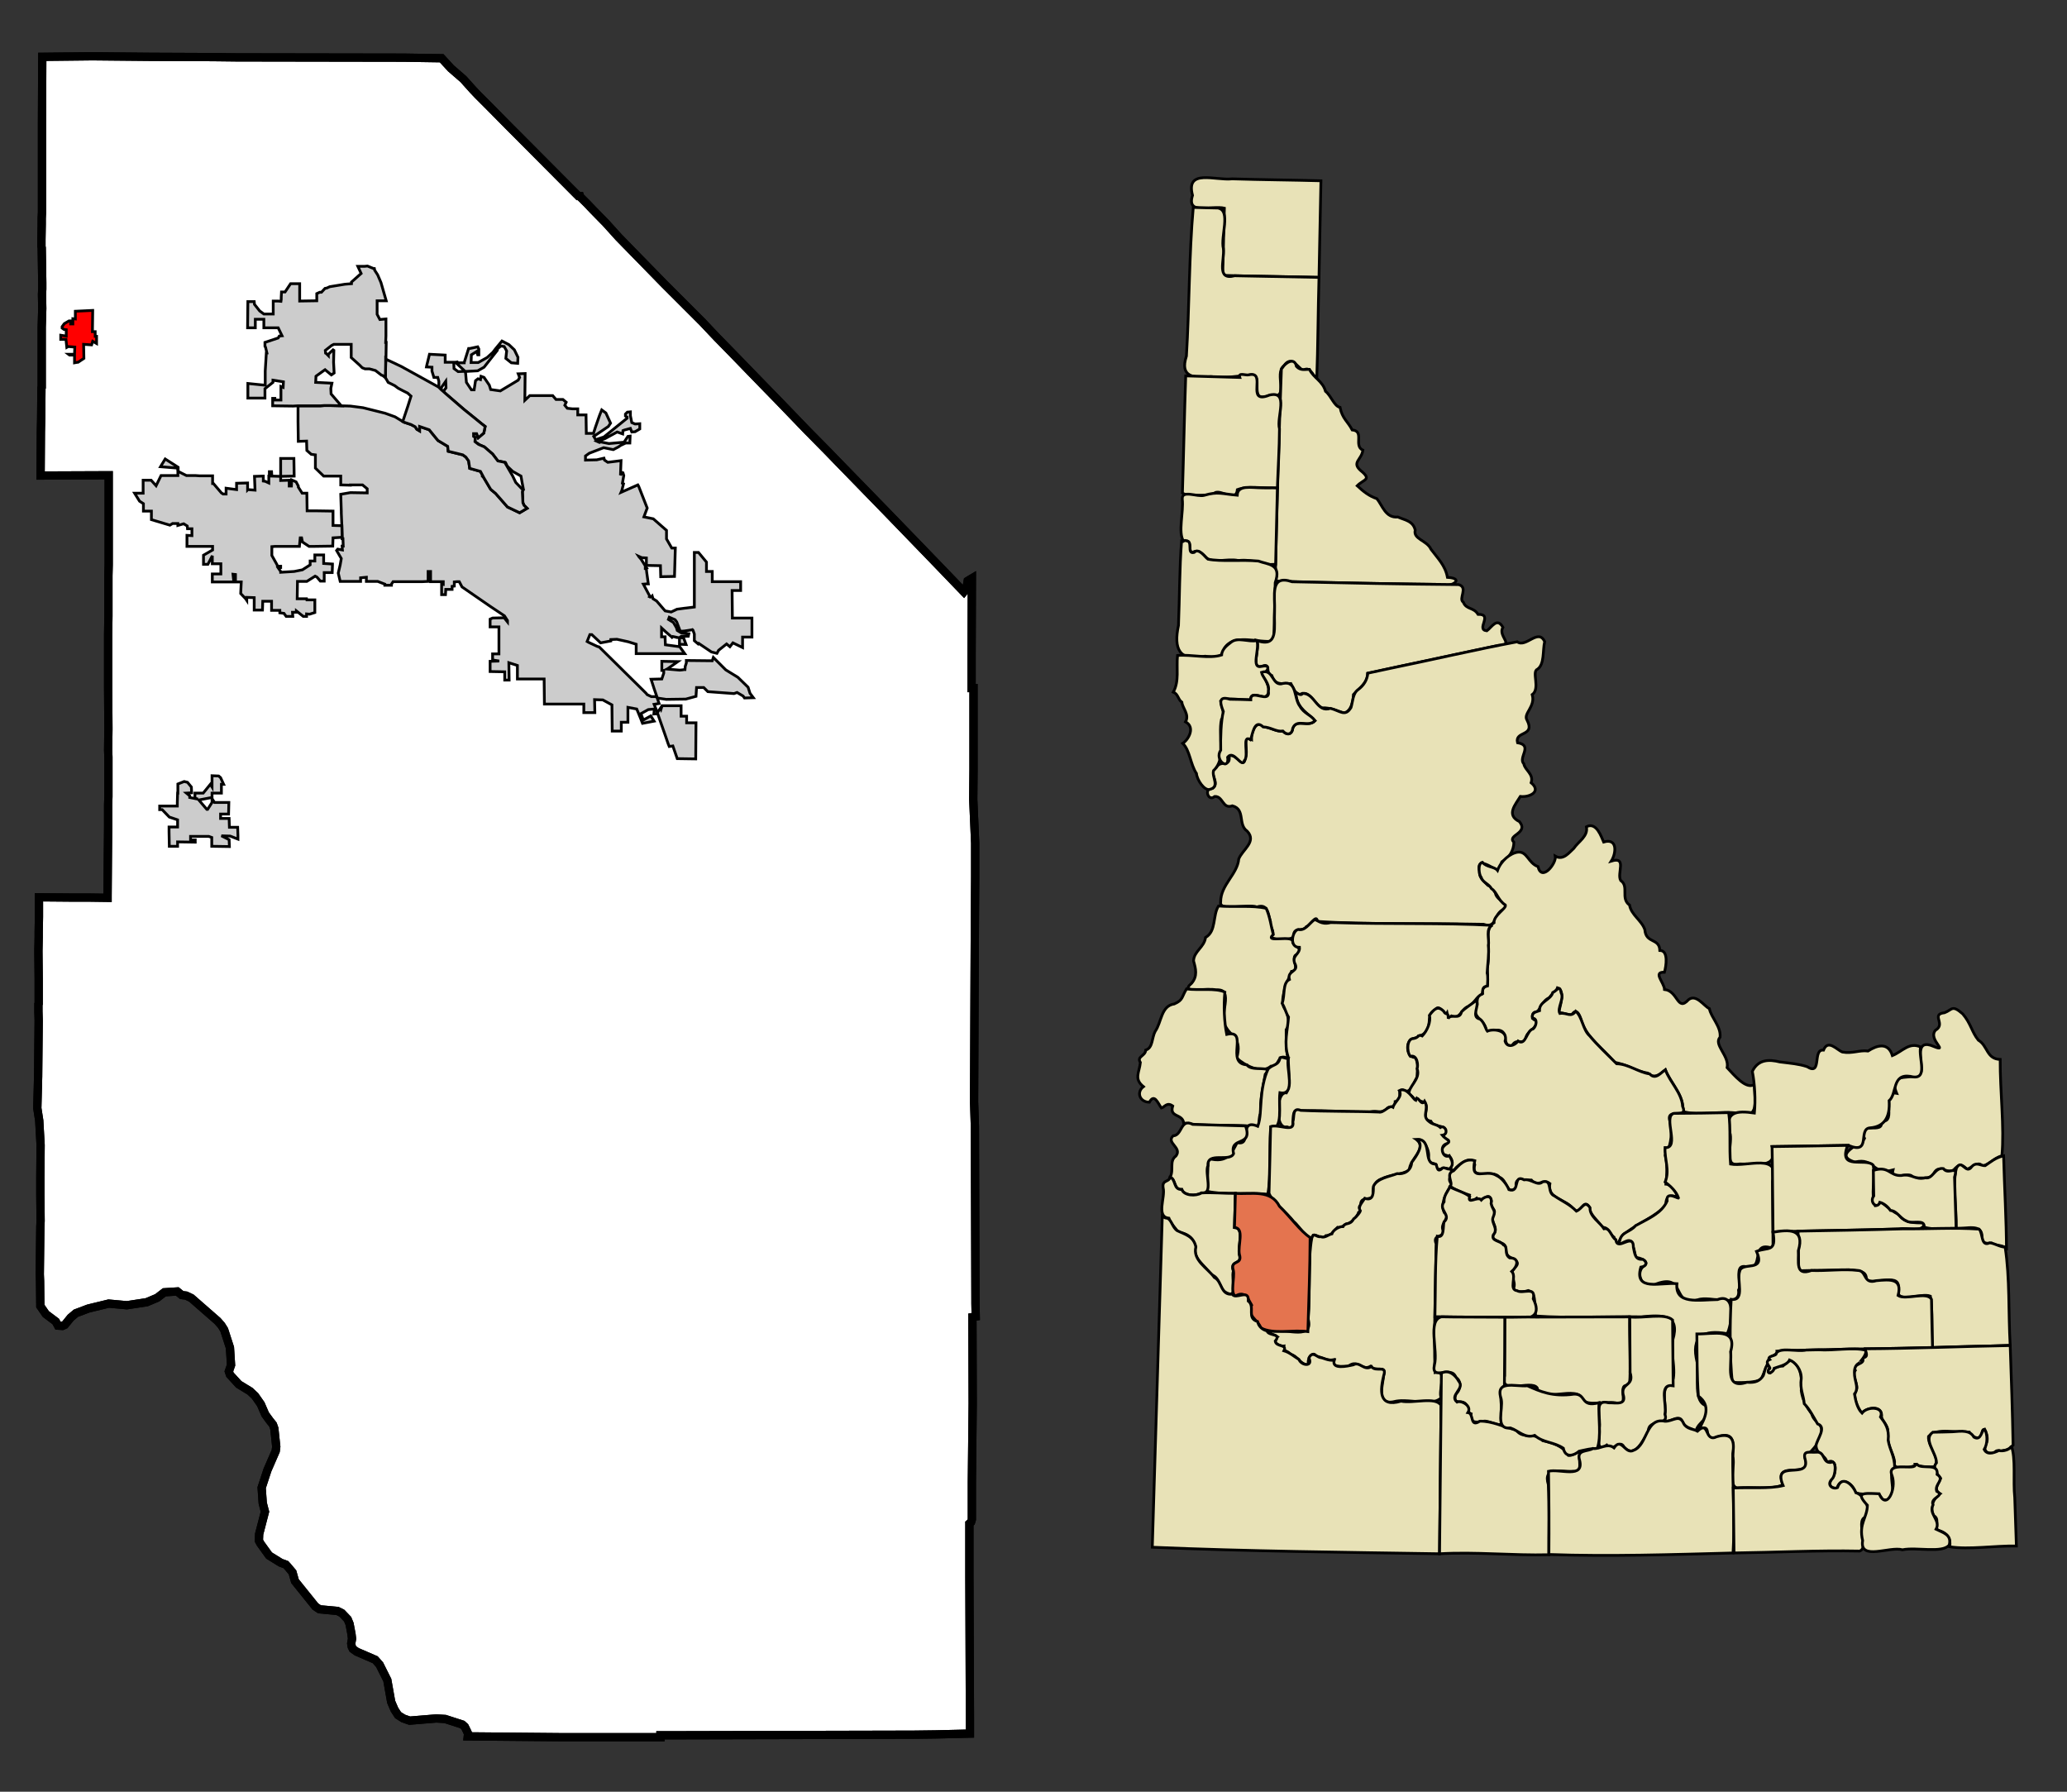
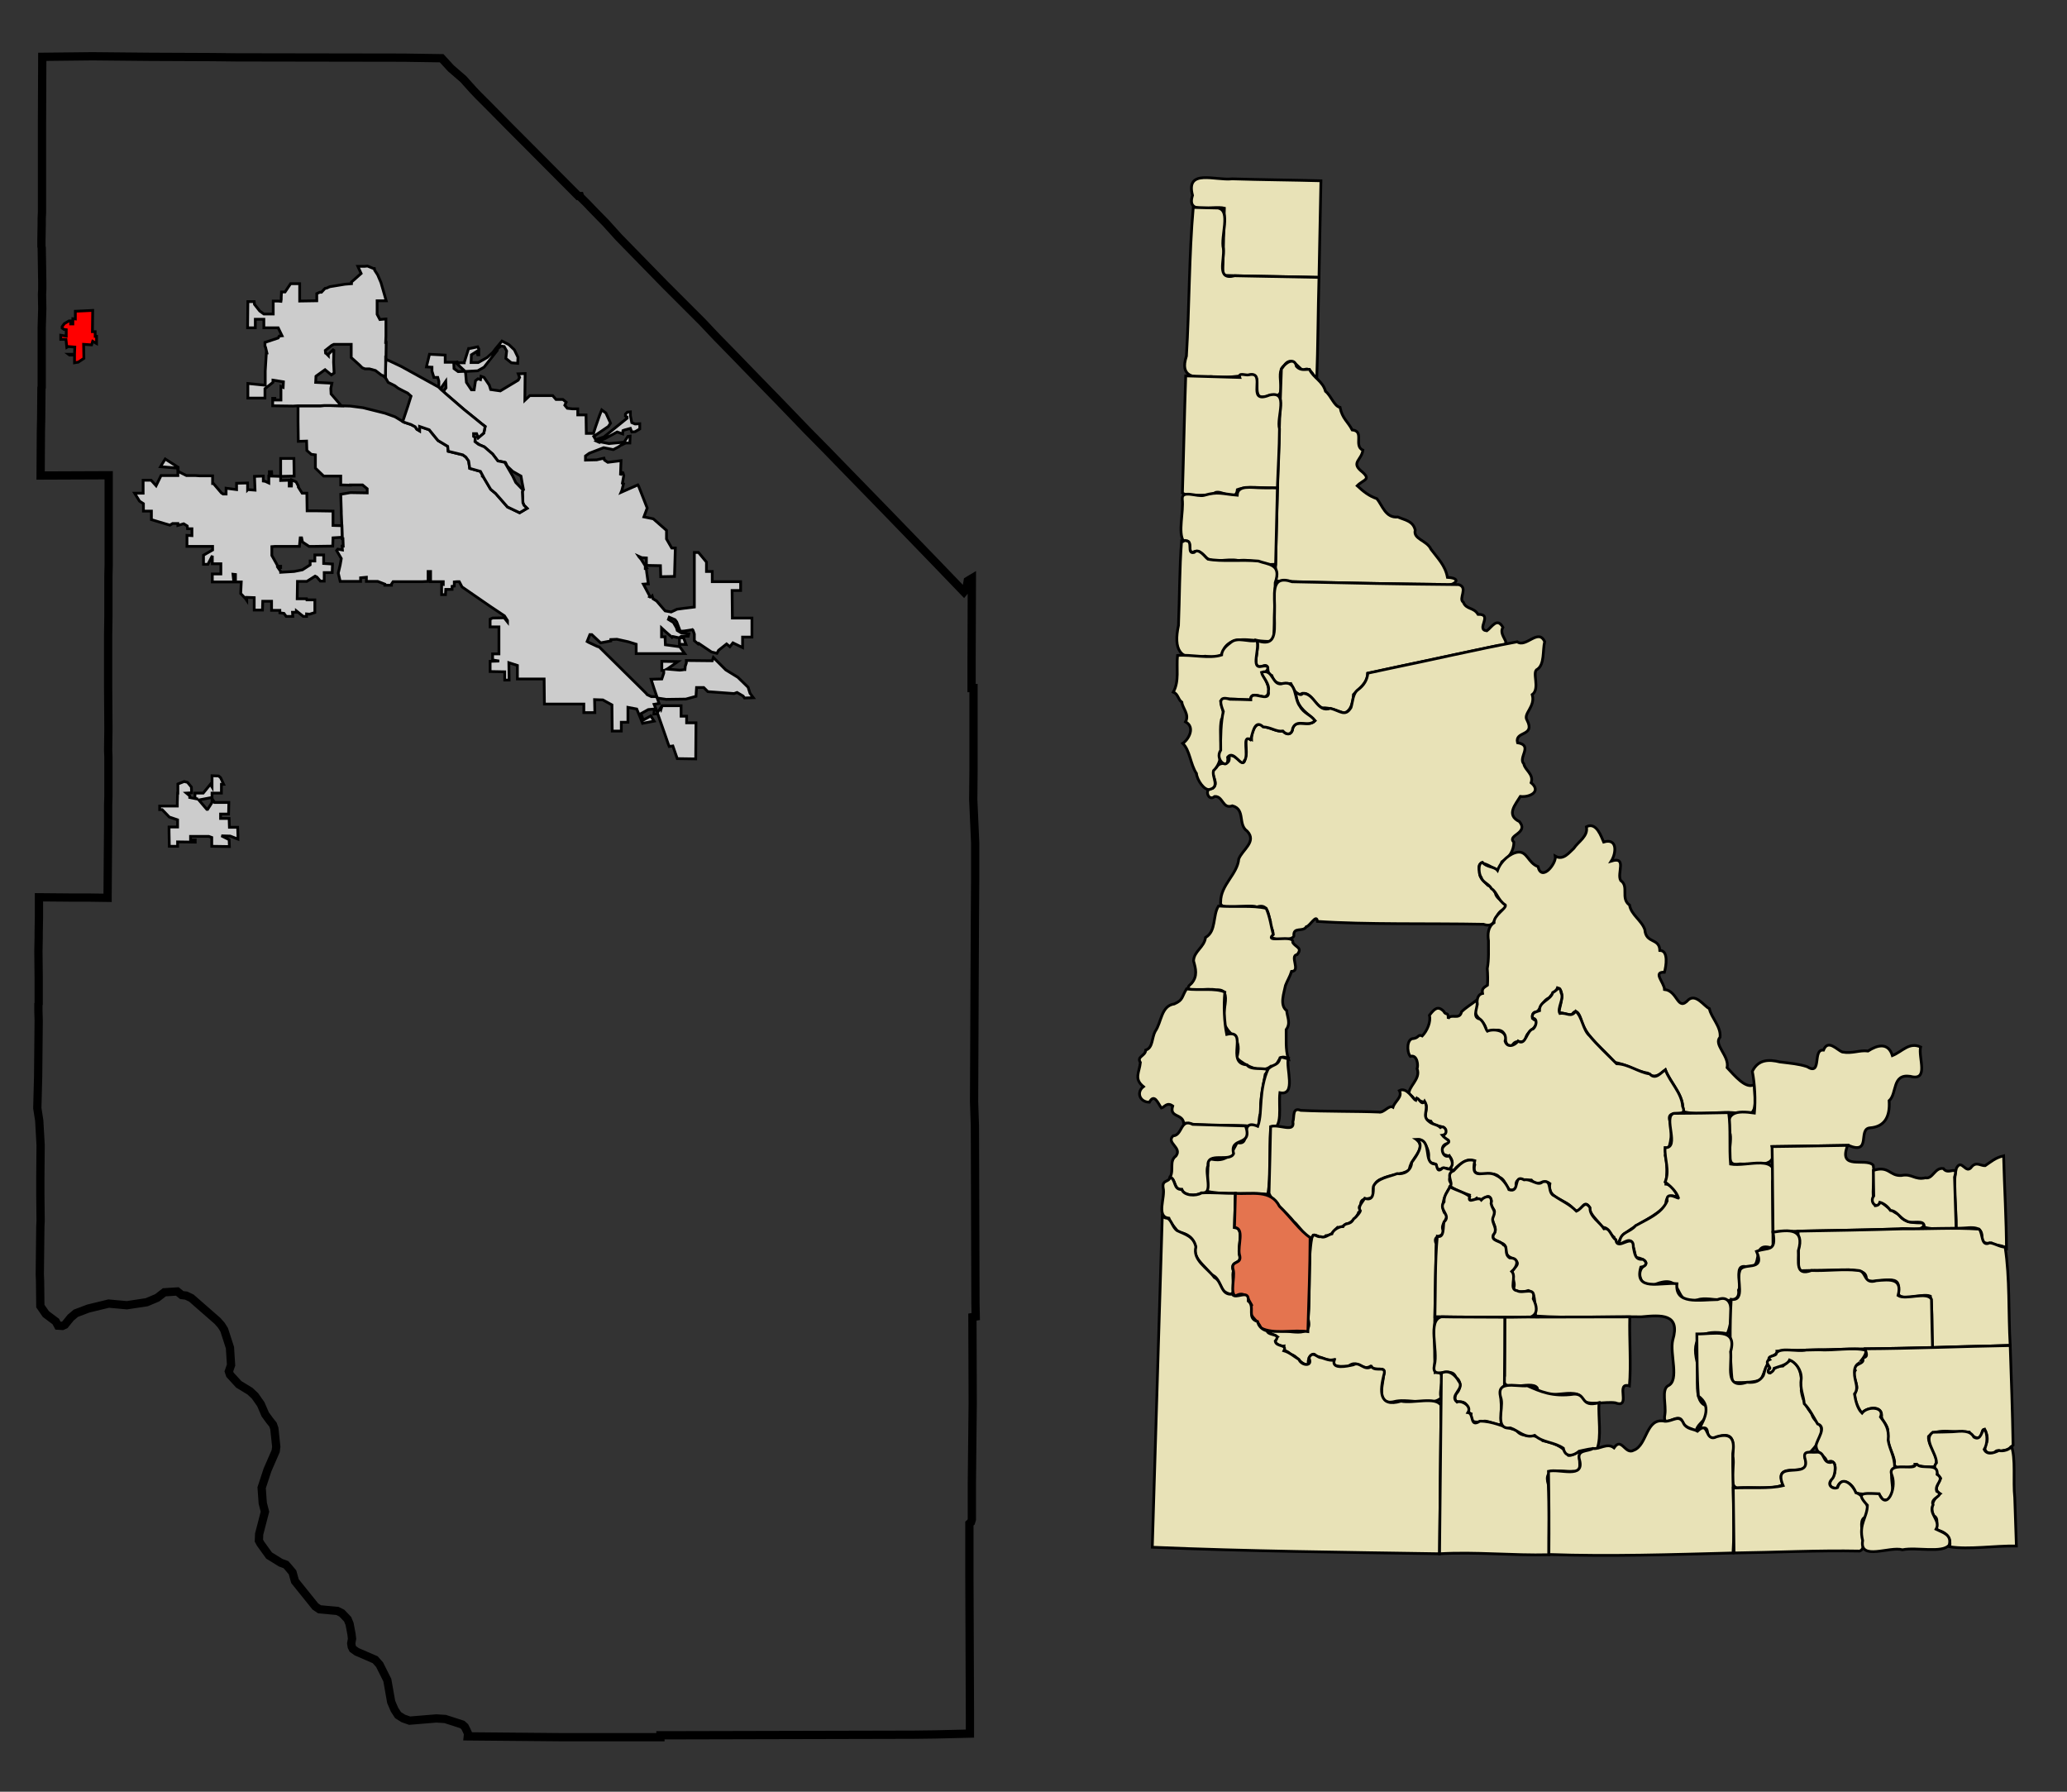
<svg xmlns="http://www.w3.org/2000/svg" xmlns:ns1="http://sodipodi.sourceforge.net/DTD/sodipodi-0.dtd" xmlns:ns2="http://www.inkscape.org/namespaces/inkscape" version="1.0" width="750" height="650" id="svg2274" ns1:version="0.32" ns2:version="0.45" ns1:docname="outputmap.svg" ns2:output_extension="org.inkscape.output.svg.inkscape" ns1:docbase="C:\files\wikibot" ns1:modified="true">
  <rect width="100%" height="100%" fill="#333333" stroke="none" />
  <defs id="defs2333" />
  <ns1:namedview ns2:window-height="579" ns2:window-width="748" ns2:pageshadow="2" ns2:pageopacity="0.0" guidetolerance="10.0" gridtolerance="10.0" objecttolerance="10.0" borderopacity="1.0" bordercolor="#666666" pagecolor="#ffffff" id="base" width="750px" height="650px" ns2:zoom="0.58153846" ns2:cx="375" ns2:cy="325" ns2:window-x="120" ns2:window-y="149" ns2:current-layer="svg2274" />
-   <path id="001" style="fill:#ffffff;fill-opacity:1;fill-rule:evenodd;stroke:#000000;stroke-width:3px;stroke-linecap:butt;stroke-linejoin:miter;stroke-opacity:1" d="M 15.337,20.615 L 33.537,20.415 L 54.437,20.615 L 77.237,20.715 L 85.837,20.815 L 146.437,20.915 L 159.737,21.115 L 160.237,21.115 L 160.237,21.115 L 163.637,24.815 L 168.137,28.715 L 171.637,32.615 L 173.537,34.615 L 173.537,34.615 L 177.737,38.815 L 177.737,38.815 L 185.437,46.615 L 185.437,46.615 L 189.237,50.415 L 189.237,50.415 L 209.737,71.015 L 209.737,71.015 L 209.837,71.115 L 209.837,71.115 L 210.437,71.115 L 210.437,71.115 L 210.537,71.415 L 213.137,74.015 L 215.137,76.115 L 219.837,80.915 L 224.537,86.115 L 241.237,103.215 L 255.037,117.015 L 258.237,120.415 L 258.237,120.415 L 260.137,122.415 L 260.137,122.415 L 264.637,127.015 L 264.637,127.015 L 268.337,130.815 L 271.237,133.815 L 278.137,140.915 L 278.137,140.915 L 282.237,145.115 L 292.837,156.115 L 300.137,163.515 L 303.237,166.715 L 303.237,166.715 L 321.637,185.615 L 321.637,185.615 L 330.737,195.015 L 339.537,204.115 L 339.537,204.115 L 349.737,214.715 L 350.637,213.615 L 351.137,210.715 L 352.637,209.815 L 352.637,209.815 L 352.537,238.515 L 352.537,249.615 L 353.237,249.615 L 353.237,252.715 L 353.237,265.815 L 353.237,274.915 L 353.237,274.915 L 353.237,279.215 L 353.237,279.215 L 353.137,290.015 L 353.837,305.815 L 353.837,305.815 L 353.837,309.815 L 353.837,309.815 L 353.837,318.415 L 353.737,333.415 L 353.637,353.815 L 353.437,399.615 L 353.737,408.615 L 353.937,471.815 L 353.937,472.815 L 354.037,477.615 L 352.837,477.815 L 352.937,509.215 L 352.637,537.815 L 352.637,538.915 L 352.637,551.215 L 352.337,552.215 L 351.737,552.715 L 351.737,572.115 L 351.937,623.015 L 351.937,623.015 L 351.937,628.915 L 351.937,628.915 L 339.337,629.215 L 331.537,629.315 L 246.937,629.515 L 243.137,629.515 L 239.637,629.515 L 239.637,630.215 L 203.237,630.215 L 169.737,629.915 L 169.737,629.915 L 169.837,628.915 L 169.337,627.815 L 168.637,626.415 L 167.737,625.615 L 161.537,623.615 L 158.337,623.415 L 148.637,624.215 L 146.337,623.415 L 144.437,622.215 L 143.137,620.215 L 141.937,617.415 L 140.537,609.515 L 137.737,603.915 L 136.137,602.115 L 129.437,599.215 L 128.037,598.215 L 127.637,597.415 L 127.437,596.215 L 127.737,594.515 L 127.537,592.815 L 126.837,589.115 L 126.137,587.415 L 124.037,585.215 L 122.437,584.415 L 115.937,583.815 L 114.437,582.815 L 107.037,573.615 L 106.137,570.415 L 104.537,568.515 L 103.737,567.615 L 101.837,566.915 L 97.637,564.315 L 94.537,560.015 L 93.937,558.915 L 94.037,556.515 L 96.137,548.415 L 95.337,545.315 L 94.937,539.715 L 97.037,533.315 L 100.037,526.415 L 100.237,524.815 L 99.537,518.215 L 99.037,516.815 L 97.837,515.315 L 96.237,513.115 L 94.637,509.415 L 92.537,506.415 L 90.737,504.715 L 86.637,502.215 L 83.437,498.715 L 83.037,497.515 L 83.837,495.215 L 83.437,488.915 L 81.337,482.415 L 80.337,480.815 L 78.937,479.215 L 69.437,470.915 L 67.537,470.015 L 65.937,469.815 L 64.337,468.515 L 64.337,468.515 L 59.637,468.815 L 57.037,470.815 L 53.237,472.415 L 46.037,473.515 L 39.437,472.915 L 32.037,474.715 L 27.537,476.415 L 25.637,478.015 L 23.537,480.615 L 22.637,481.015 L 21.037,480.915 L 20.237,479.415 L 20.237,479.415 L 16.637,476.715 L 14.637,473.815 L 14.637,473.815 L 14.537,464.715 L 14.437,462.315 L 14.637,445.015 L 14.737,442.915 L 14.637,433.415 L 14.637,427.115 L 14.737,415.415 L 14.237,406.515 L 13.537,402.015 L 13.837,390.515 L 13.837,390.515 L 14.037,370.215 L 13.937,366.915 L 13.937,366.315 L 13.937,364.315 L 14.037,364.115 L 14.037,355.615 L 14.037,355.615 L 14.037,355.015 L 14.037,355.015 L 13.937,345.115 L 13.937,345.115 L 13.937,344.915 L 13.937,344.915 L 14.037,340.015 L 14.037,340.015 L 14.037,338.215 L 14.037,338.215 L 14.137,332.615 L 14.137,332.415 L 14.137,332.415 L 14.137,331.815 L 14.137,325.515 L 25.537,325.615 L 31.837,325.615 L 39.037,325.715 L 39.037,325.215 L 39.037,324.915 L 39.137,311.415 L 39.237,300.015 L 39.237,300.015 L 39.237,294.315 L 39.237,291.915 L 39.237,291.915 L 39.337,289.015 L 39.337,289.015 L 39.337,274.815 L 39.337,274.615 L 39.337,274.615 L 39.237,272.115 L 39.237,272.115 L 39.337,264.615 L 39.337,263.915 L 39.237,249.315 L 39.237,239.615 L 39.237,239.615 L 39.237,236.615 L 39.237,236.615 L 39.237,235.215 L 39.237,235.215 L 39.237,230.915 L 39.237,230.315 L 39.237,230.315 L 39.337,223.515 L 39.337,218.515 L 39.337,218.515 L 39.337,217.315 L 39.337,217.315 L 39.337,209.215 L 39.337,209.215 L 39.337,208.815 L 39.337,208.815 L 39.437,204.815 L 39.437,198.015 L 39.437,198.015 L 39.437,193.615 L 39.437,185.215 L 39.437,172.415 L 39.437,172.415 L 14.737,172.515 L 14.737,172.515 L 14.837,156.615 L 14.837,156.615 L 14.937,151.815 L 14.937,151.815 L 15.037,140.715 L 15.037,140.715 L 15.137,140.515 L 15.137,140.515 L 15.137,130.715 L 15.137,126.615 L 15.137,126.615 L 15.137,125.215 L 15.137,125.215 L 15.137,120.215 L 15.137,118.715 L 15.137,118.715 L 15.337,111.915 L 15.237,106.815 L 15.237,106.815 L 15.337,104.915 L 15.337,104.915 L 15.337,102.515 L 15.337,102.515 L 15.137,89.915 L 15.137,89.915 L 15.037,89.415 L 15.037,86.815 L 15.037,86.815 L 15.137,81.215 L 15.137,79.215 L 15.137,79.215 L 15.237,77.015 L 15.237,77.015 L 15.237,68.315 L 15.237,68.315 L 15.237,44.915 L 15.337,20.615 z " />
  <path id="08830" style="fill:#cccccc;fill-opacity:1;fill-rule:evenodd;stroke:#000000;stroke-width:1px;stroke-linecap:butt;stroke-linejoin:miter;stroke-opacity:1" d="M 269.437,231.115 L 269.437,234.915 L 265.937,233.215 L 264.837,234.615 L 263.637,233.615 L 260.737,235.915 L 260.137,237.015 L 260.137,237.015 L 258.137,236.515 L 253.537,233.415 L 253.537,233.415 L 253.337,233.615 L 253.337,233.615 L 252.737,233.115 L 251.937,232.415 L 251.937,230.015 L 251.437,228.615 L 251.237,228.415 L 250.937,228.515 L 248.337,228.915 L 246.837,229.015 L 246.637,228.515 L 246.637,228.515 L 245.537,225.615 L 244.937,224.815 L 244.937,224.815 L 242.837,223.915 L 242.837,223.915 L 242.537,224.715 L 244.337,225.815 L 245.437,227.715 L 245.737,228.715 L 247.237,229.615 L 249.937,229.915 L 249.737,230.815 L 247.237,230.815 L 246.537,231.315 L 248.037,231.415 L 248.937,233.815 L 248.937,233.815 L 246.537,233.715 L 246.537,233.715 L 246.537,231.415 L 244.137,230.915 L 243.837,231.215 L 243.837,231.215 L 243.537,230.915 L 242.937,230.415 L 241.337,229.015 L 241.237,228.915 L 240.037,227.815 L 240.037,227.815 L 240.037,231.015 L 240.037,231.015 L 240.537,231.015 L 241.337,231.015 L 241.337,231.415 L 241.337,231.715 L 241.437,233.915 L 241.437,233.915 L 246.637,234.615 L 246.637,234.615 L 248.437,237.115 L 248.437,237.115 L 234.137,237.115 L 230.837,237.115 L 230.837,237.115 L 230.837,233.715 L 230.837,233.715 L 227.937,232.815 L 223.837,231.915 L 221.637,232.015 L 221.637,232.015 L 221.637,232.515 L 221.637,232.515 L 217.937,233.215 L 214.737,230.215 L 214.737,230.215 L 214.037,230.215 L 213.437,231.715 L 213.437,231.715 L 213.037,232.715 L 213.537,233.015 L 216.737,234.515 L 217.437,234.715 L 217.437,234.715 L 225.237,242.415 L 226.537,243.715 L 232.937,250.015 L 234.437,251.515 L 234.837,252.015 L 234.837,252.015 L 236.337,252.715 L 238.337,252.715 L 238.337,252.715 L 237.337,249.815 L 236.237,246.415 L 236.237,246.415 L 240.137,246.315 L 240.837,244.215 L 240.837,243.215 L 240.137,243.215 L 240.137,242.915 L 240.137,241.215 L 240.137,240.215 L 240.137,239.915 L 245.937,240.015 L 242.237,242.615 L 242.037,242.715 L 246.637,243.115 L 247.637,243.015 L 248.237,242.915 L 248.537,242.915 L 248.637,241.715 L 249.037,240.515 L 249.037,239.615 L 258.437,239.715 L 258.837,238.515 L 263.337,243.015 L 267.737,245.715 L 271.437,249.315 L 272.137,251.515 L 273.337,253.115 L 270.137,253.215 L 269.637,252.515 L 267.437,251.215 L 266.337,251.615 L 256.837,250.915 L 255.337,249.415 L 252.737,249.415 L 252.537,252.615 L 248.837,253.615 L 241.737,253.715 L 238.437,253.215 L 238.437,253.215 L 238.637,253.715 L 239.137,255.215 L 237.337,255.515 L 237.337,255.515 L 238.537,258.515 L 238.537,258.515 L 239.637,256.915 L 239.837,257.315 L 240.237,256.015 L 247.137,256.015 L 247.137,259.815 L 249.137,259.815 L 249.137,262.215 L 250.337,262.215 L 252.537,262.215 L 252.437,275.315 L 245.737,275.215 L 244.137,270.615 L 242.837,270.815 L 242.837,270.815 L 242.437,269.815 L 241.337,266.615 L 238.637,258.915 L 238.637,258.915 L 237.237,259.015 L 237.437,257.215 L 235.237,257.415 L 232.537,258.915 L 233.437,261.215 L 236.137,259.715 L 237.337,261.615 L 233.137,262.415 L 232.437,260.615 L 232.437,260.615 L 231.037,257.215 L 231.037,257.215 L 227.837,256.615 L 227.837,262.015 L 225.437,262.015 L 225.437,265.215 L 222.137,265.215 L 222.037,255.715 L 218.737,253.915 L 215.737,253.815 L 215.837,258.515 L 211.837,258.515 L 211.837,255.415 L 197.537,255.415 L 197.437,246.315 L 190.937,246.315 L 187.737,246.315 L 187.737,241.415 L 187.737,241.415 L 184.637,240.415 L 184.637,240.415 L 184.737,246.715 L 183.137,246.715 L 183.137,243.715 L 177.837,243.615 L 177.837,239.915 L 181.137,239.815 L 181.137,239.815 L 178.737,239.415 L 178.737,239.415 L 178.737,237.215 L 181.037,237.215 L 181.037,227.415 L 177.837,227.415 L 177.837,226.615 L 177.837,224.615 L 177.837,224.615 L 178.737,224.215 L 182.937,224.115 L 184.137,225.615 L 184.137,225.115 L 184.137,225.115 L 183.037,223.415 L 183.037,223.415 L 177.937,220.015 L 167.637,212.915 L 167.637,212.915 L 166.637,211.015 L 166.637,211.015 L 165.837,211.015 L 164.837,211.115 L 164.837,211.115 L 164.837,212.615 L 164.837,212.615 L 164.037,212.715 L 164.037,213.815 L 161.737,213.815 L 161.637,215.715 L 160.237,215.715 L 160.237,211.915 L 160.837,212.015 L 160.837,211.015 L 160.837,211.015 L 157.537,211.015 L 156.937,211.015 L 156.237,211.015 L 156.237,211.015 L 156.237,207.315 L 155.337,207.315 L 155.337,210.915 L 155.337,210.915 L 153.337,211.015 L 152.337,211.015 L 150.737,211.015 L 150.337,211.015 L 142.637,211.015 L 142.637,211.015 L 142.037,211.915 L 142.037,212.315 L 141.337,212.315 L 139.637,212.315 L 139.637,212.315 L 139.637,211.915 L 139.637,211.915 L 137.037,210.915 L 137.037,210.915 L 132.937,210.915 L 132.937,210.915 L 132.937,209.415 L 130.837,209.615 L 130.837,210.915 L 130.837,210.915 L 127.037,210.915 L 127.037,210.915 L 123.437,210.915 L 123.437,210.915 L 122.737,207.915 L 123.437,204.915 L 123.437,204.915 L 123.837,202.615 L 122.137,199.715 L 122.537,199.215 L 124.237,199.515 L 124.137,198.115 L 124.537,198.115 L 124.437,195.415 L 124.137,195.415 L 124.137,194.915 L 124.137,194.915 L 124.037,190.715 L 124.037,190.715 L 123.837,186.115 L 123.837,186.015 L 123.837,185.415 L 123.637,179.315 L 127.137,178.715 L 127.137,178.715 L 133.237,178.815 L 133.237,177.315 L 131.537,175.915 L 130.737,175.915 L 127.137,175.915 L 127.137,175.915 L 127.137,176.015 L 127.137,176.015 L 123.637,175.915 L 123.637,172.715 L 117.437,172.715 L 114.437,169.815 L 114.437,169.815 L 114.437,166.315 L 114.437,165.015 L 114.437,165.015 L 112.937,164.815 L 111.337,163.415 L 111.237,160.015 L 111.237,160.015 L 108.237,160.115 L 108.237,160.115 L 108.137,153.015 L 108.137,147.215 L 108.137,147.215 L 114.437,147.215 L 116.337,147.215 L 117.737,147.115 L 119.637,147.115 L 123.837,147.215 L 123.837,147.215 L 127.137,147.315 L 127.137,147.315 L 131.737,147.915 L 139.737,149.915 L 143.337,151.215 L 143.337,151.215 L 146.137,152.915 L 146.137,152.915 L 146.437,153.115 L 149.137,154.015 L 150.637,154.815 L 151.237,155.715 L 152.237,156.315 L 152.237,156.315 L 152.237,154.715 L 155.737,155.915 L 157.937,158.615 L 157.937,158.615 L 158.937,159.815 L 158.937,159.815 L 161.937,161.615 L 162.437,161.915 L 162.637,163.715 L 162.637,163.715 L 167.937,165.015 L 169.037,165.815 L 170.037,167.215 L 170.437,169.915 L 174.337,171.015 L 175.237,172.715 L 175.237,172.715 L 175.137,172.815 L 175.137,172.815 L 175.437,173.115 L 175.437,173.115 L 178.037,177.515 L 179.837,179.015 L 184.137,183.915 L 188.537,186.015 L 188.537,186.015 L 191.237,184.415 L 191.237,184.415 L 190.137,183.315 L 190.137,183.315 L 189.737,182.415 L 189.537,178.415 L 189.737,177.715 L 189.737,177.715 L 189.937,177.615 L 189.437,175.015 L 189.037,172.715 L 189.037,172.715 L 186.037,171.015 L 184.037,169.115 L 183.437,167.815 L 183.137,167.715 L 183.137,167.715 L 180.637,167.215 L 178.737,164.715 L 175.737,162.115 L 173.637,161.215 L 173.637,161.215 L 173.437,160.915 L 173.237,160.915 L 173.237,160.915 L 172.337,160.215 L 172.437,158.715 L 171.837,158.315 L 171.837,158.315 L 171.837,157.315 L 172.937,157.315 L 173.537,158.815 L 175.537,157.115 L 176.037,154.715 L 176.037,154.715 L 174.737,153.715 L 172.037,151.515 L 168.437,148.615 L 161.837,142.915 L 161.837,142.915 L 160.837,142.015 L 160.837,142.015 L 161.837,140.715 L 161.737,138.315 L 160.137,140.615 L 160.137,141.415 L 160.137,141.415 L 159.137,140.415 L 159.137,140.415 L 159.237,140.015 L 159.237,138.315 L 158.837,136.915 L 157.437,136.915 L 156.737,134.615 L 156.737,133.215 L 154.737,133.115 L 154.837,132.615 L 155.837,128.515 L 161.537,128.815 L 161.537,128.815 L 161.537,131.415 L 161.537,131.415 L 164.637,131.415 L 164.737,133.715 L 166.237,134.815 L 168.337,134.715 L 168.337,134.715 L 168.337,134.315 L 168.337,134.315 L 165.237,131.415 L 165.237,131.415 L 165.937,131.315 L 166.137,131.615 L 168.437,131.615 L 168.437,131.615 L 168.437,131.515 L 168.437,131.515 L 170.037,126.415 L 170.537,126.415 L 173.337,125.815 L 173.737,126.615 L 173.737,128.715 L 173.337,128.715 L 172.937,127.515 L 171.037,128.715 L 170.937,131.515 L 170.937,131.515 L 173.537,131.515 L 176.737,129.715 L 178.837,127.815 L 179.737,126.615 L 182.137,123.715 L 182.137,123.715 L 184.637,125.015 L 186.637,126.915 L 187.937,129.615 L 187.837,131.815 L 185.537,131.615 L 183.537,130.015 L 183.837,127.315 L 182.937,125.715 L 181.737,125.515 L 180.537,126.515 L 180.437,127.115 L 175.637,133.215 L 173.337,134.515 L 169.637,134.715 L 168.637,134.715 L 168.937,135.315 L 169.237,138.715 L 171.037,141.415 L 172.037,141.415 L 172.537,138.115 L 173.437,137.415 L 174.337,137.715 L 174.537,136.515 L 175.637,136.915 L 177.537,139.715 L 178.037,141.315 L 181.537,141.815 L 188.037,137.915 L 188.537,136.915 L 188.037,135.615 L 190.537,135.515 L 190.437,145.215 L 192.237,143.515 L 200.537,143.515 L 201.737,144.915 L 204.237,144.915 L 205.437,145.915 L 204.937,147.015 L 205.837,148.115 L 207.637,148.315 L 209.637,148.315 L 209.637,150.515 L 212.637,150.515 L 212.737,157.215 L 214.237,157.215 L 215.337,157.215 L 215.337,157.215 L 216.037,155.015 L 217.537,150.715 L 218.337,148.715 L 218.337,148.715 L 219.837,149.815 L 221.537,153.515 L 220.737,154.715 L 215.437,158.315 L 215.437,158.315 L 216.137,159.515 L 216.137,159.515 L 219.137,158.515 L 227.537,151.715 L 227.537,151.315 L 226.937,150.915 L 226.937,150.215 L 227.637,149.515 L 228.737,149.415 L 228.737,150.815 L 229.237,153.315 L 230.437,153.815 L 232.137,153.715 L 232.137,155.615 L 230.437,156.615 L 229.237,156.715 L 228.737,155.415 L 226.537,156.015 L 226.037,156.215 L 225.937,157.415 L 223.937,156.715 L 219.537,159.115 L 216.637,160.115 L 216.637,160.115 L 217.537,160.515 L 217.537,160.515 L 217.937,160.315 L 220.937,160.915 L 226.437,160.415 L 227.837,158.315 L 228.637,158.215 L 228.537,160.715 L 227.037,160.715 L 227.037,160.715 L 225.137,161.615 L 224.437,162.115 L 222.537,163.115 L 219.037,162.415 L 213.837,164.415 L 212.437,165.415 L 212.437,166.915 L 216.537,166.815 L 219.137,166.215 L 219.137,166.215 L 219.337,166.915 L 220.537,167.715 L 225.337,167.115 L 225.137,172.415 L 225.637,171.415 L 225.437,171.315 L 226.037,171.515 L 226.337,172.515 L 225.837,175.315 L 226.237,175.515 L 225.637,177.915 L 225.337,178.615 L 225.337,178.615 L 231.437,175.915 L 231.737,176.415 L 234.837,184.315 L 233.637,187.515 L 233.637,187.515 L 237.037,188.215 L 237.037,188.215 L 241.837,192.415 L 241.837,194.115 L 241.837,194.115 L 241.837,195.515 L 243.737,198.815 L 245.037,198.815 L 244.737,209.115 L 239.737,209.215 L 239.637,205.215 L 234.537,205.115 L 234.537,202.415 L 232.837,202.315 L 232.837,202.315 L 231.737,201.815 L 231.737,201.815 L 231.937,202.115 L 232.137,202.315 L 232.637,202.915 L 234.537,205.915 L 234.537,205.915 L 234.137,205.915 L 234.137,206.315 L 234.537,206.415 L 234.537,206.415 L 234.637,207.515 L 235.237,211.815 L 235.237,211.815 L 234.737,211.815 L 233.437,211.915 L 233.437,211.915 L 235.837,216.415 L 235.737,216.515 L 235.937,216.615 L 235.937,216.615 L 236.537,216.315 L 236.637,216.215 L 236.637,216.215 L 236.937,217.215 L 238.237,218.015 L 241.337,221.615 L 243.537,222.015 L 243.537,222.015 L 245.637,221.015 L 248.637,220.615 L 248.737,220.615 L 251.937,220.215 L 251.937,200.415 L 253.437,200.415 L 256.337,203.915 L 256.337,207.315 L 258.437,207.315 L 258.437,207.315 L 258.437,210.415 L 258.437,211.015 L 258.437,211.015 L 268.737,211.015 L 268.737,214.215 L 265.637,214.215 L 265.737,224.215 L 267.337,224.215 L 272.837,224.215 L 272.837,231.115 L 269.437,231.115 z " />
  <path id="52120" style="fill:#cccccc;fill-opacity:1;fill-rule:evenodd;stroke:#000000;stroke-width:1px;stroke-linecap:butt;stroke-linejoin:miter;stroke-opacity:1" d="M 101.837,166.315 L 106.637,166.315 L 106.737,172.715 L 106.737,172.715 L 101.837,172.815 L 101.837,172.815 L 101.837,166.315 z M 77.137,198.215 L 76.537,198.215 L 67.837,198.215 L 67.837,194.215 L 69.637,194.315 L 69.637,191.815 L 68.037,191.815 L 67.937,190.815 L 66.637,190.015 L 64.537,190.615 L 64.537,190.615 L 64.537,189.915 L 64.537,189.915 L 62.637,189.915 L 61.637,190.515 L 54.937,188.515 L 54.937,185.415 L 54.937,185.415 L 52.037,185.415 L 52.037,185.415 L 52.037,182.715 L 50.637,181.815 L 48.837,178.915 L 50.537,178.915 L 51.937,178.915 L 51.937,174.215 L 54.837,174.215 L 56.637,176.215 L 58.437,172.515 L 58.437,172.515 L 63.937,172.515 L 64.537,172.515 L 64.537,172.515 L 64.537,171.015 L 64.437,169.815 L 58.237,169.315 L 59.937,166.515 L 64.637,169.515 L 64.637,171.015 L 67.637,172.515 L 67.637,172.515 L 68.337,172.515 L 69.237,172.515 L 69.937,172.515 L 70.837,172.515 L 72.337,172.615 L 76.237,172.615 L 77.137,172.615 L 77.137,172.615 L 77.137,174.015 L 77.137,175.415 L 77.137,175.415 L 77.437,175.415 L 80.337,178.815 L 80.937,179.215 L 82.037,179.215 L 82.037,177.115 L 85.837,177.615 L 85.837,175.315 L 89.837,175.215 L 89.837,175.215 L 89.837,176.415 L 89.837,177.715 L 89.837,177.715 L 89.937,177.615 L 92.537,177.815 L 92.337,172.815 L 92.337,172.815 L 95.337,172.715 L 95.537,172.715 L 95.537,174.515 L 96.237,174.615 L 97.537,175.215 L 97.537,173.815 L 97.537,172.715 L 97.737,172.715 L 97.737,172.715 L 97.737,171.115 L 98.537,171.115 L 98.637,172.715 L 98.637,172.715 L 101.837,172.815 L 101.837,172.815 L 101.837,174.315 L 101.837,174.315 L 104.937,174.215 L 104.937,176.315 L 105.737,176.315 L 105.837,174.115 L 107.437,174.815 L 108.237,176.315 L 108.237,176.715 L 109.637,178.915 L 111.337,178.915 L 111.437,185.315 L 111.437,185.315 L 114.337,185.315 L 120.837,185.415 L 120.837,185.415 L 120.837,187.815 L 120.837,190.615 L 124.037,190.715 L 124.037,190.715 L 124.137,194.915 L 124.137,194.915 L 120.837,195.115 L 120.737,198.115 L 114.137,198.215 L 112.737,198.215 L 112.137,198.215 L 109.737,196.615 L 109.437,195.115 L 108.937,195.115 L 108.637,198.215 L 107.737,198.215 L 103.437,198.215 L 101.837,198.215 L 99.837,198.215 L 98.637,198.315 L 98.637,201.515 L 100.437,204.715 L 100.737,205.415 L 101.837,205.415 L 101.837,205.915 L 100.937,206.015 L 101.837,207.315 L 101.837,207.615 L 106.737,207.315 L 106.737,207.315 L 109.737,206.715 L 109.737,206.715 L 112.537,204.915 L 112.537,204.215 L 112.537,203.515 L 114.237,203.515 L 114.237,203.515 L 114.237,201.315 L 114.237,201.315 L 117.437,201.315 L 117.437,204.415 L 120.637,204.615 L 120.637,204.915 L 120.537,207.715 L 117.637,207.715 L 117.637,210.815 L 116.237,210.815 L 115.137,209.515 L 114.937,209.315 L 114.337,209.015 L 114.337,209.015 L 114.337,209.015 L 114.337,209.015 L 111.337,210.915 L 107.937,210.915 L 107.837,217.215 L 111.237,217.215 L 111.337,217.615 L 114.237,217.615 L 114.237,217.615 L 114.237,220.015 L 114.237,222.215 L 114.237,222.215 L 112.337,222.815 L 111.237,222.715 L 111.237,223.615 L 110.037,223.615 L 107.537,221.615 L 107.537,222.115 L 106.137,222.115 L 106.237,223.615 L 103.837,223.615 L 103.037,222.515 L 101.537,222.315 L 101.537,221.415 L 98.537,221.415 L 98.537,218.115 L 95.337,218.115 L 95.237,221.315 L 92.237,221.315 L 92.237,216.815 L 89.537,216.715 L 89.537,216.715 L 89.537,217.415 L 89.537,217.815 L 89.537,217.815 L 89.137,217.215 L 87.337,215.315 L 87.537,211.115 L 85.437,211.115 L 85.437,208.415 L 84.537,208.315 L 84.837,211.115 L 77.037,211.115 L 77.037,208.215 L 77.037,208.215 L 80.137,208.215 L 80.137,208.215 L 80.137,204.515 L 77.037,204.515 L 77.037,204.515 L 77.037,203.015 L 77.037,202.615 L 77.037,201.615 L 77.037,201.615 L 75.437,204.715 L 73.837,204.715 L 73.837,201.415 L 77.137,199.515 L 77.137,199.515 L 77.137,198.215 z " />
  <path id="29620" style="fill:#cccccc;fill-opacity:1;fill-rule:evenodd;stroke:#000000;stroke-width:1px;stroke-linecap:butt;stroke-linejoin:miter;stroke-opacity:1" d="M 139.937,130.215 L 140.037,130.315 L 140.037,130.315 L 145.537,132.915 L 159.137,140.415 L 159.137,140.415 L 160.137,141.415 L 160.137,141.415 L 160.837,142.015 L 160.837,142.015 L 161.837,142.915 L 161.837,142.915 L 168.437,148.615 L 172.037,151.515 L 174.737,153.715 L 176.037,154.715 L 176.037,154.715 L 175.537,157.115 L 173.537,158.815 L 172.937,157.315 L 171.837,157.315 L 171.837,158.315 L 171.837,158.315 L 172.437,158.715 L 172.337,160.215 L 173.237,160.915 L 173.237,160.915 L 173.637,161.215 L 173.637,161.215 L 175.737,162.115 L 178.737,164.715 L 180.637,167.215 L 183.137,167.715 L 183.137,167.715 L 186.037,172.715 L 187.137,175.015 L 189.737,177.715 L 189.737,177.715 L 189.537,178.415 L 189.737,182.415 L 190.137,183.315 L 190.137,183.315 L 191.237,184.415 L 191.237,184.415 L 188.537,186.015 L 188.537,186.015 L 184.137,183.915 L 179.837,179.015 L 178.037,177.515 L 175.437,173.115 L 175.437,173.115 L 175.137,172.815 L 175.137,172.815 L 175.237,172.715 L 175.237,172.715 L 174.337,171.015 L 170.437,169.915 L 170.037,167.215 L 169.037,165.815 L 167.937,165.015 L 162.637,163.715 L 162.637,163.715 L 162.437,161.915 L 161.937,161.615 L 158.937,159.815 L 158.937,159.815 L 157.937,158.615 L 157.937,158.615 L 155.737,155.915 L 152.237,154.715 L 152.237,156.315 L 152.237,156.315 L 151.237,155.715 L 150.637,154.815 L 149.137,154.015 L 146.437,153.115 L 146.137,152.915 L 146.137,152.915 L 146.337,152.315 L 146.337,152.315 L 148.037,147.215 L 149.137,143.715 L 149.137,143.715 L 148.137,142.815 L 147.937,142.615 L 147.937,142.615 L 146.137,141.715 L 144.437,140.815 L 143.237,139.915 L 143.237,139.915 L 143.237,139.915 L 140.837,138.715 L 140.037,137.315 L 139.837,136.915 L 139.837,136.915 L 139.937,131.715 L 139.937,130.215 z " />
  <path id="23410" style="fill:#cccccc;fill-opacity:1;fill-rule:evenodd;stroke:#000000;stroke-width:1px;stroke-linecap:butt;stroke-linejoin:miter;stroke-opacity:1" d="M 129.837,96.615 L 130.037,96.615 L 132.337,96.615 L 133.337,96.515 L 135.537,97.415 L 135.837,97.415 L 135.837,97.415 L 135.937,97.915 L 135.937,98.015 L 137.037,99.715 L 138.237,102.515 L 140.137,109.115 L 140.137,109.115 L 136.837,109.115 L 136.837,109.115 L 136.837,114.015 L 137.837,115.915 L 140.037,115.715 L 140.037,115.715 L 140.037,118.115 L 140.037,118.715 L 140.037,121.615 L 140.037,121.615 L 140.037,121.915 L 139.937,124.215 L 139.937,124.215 L 140.137,124.215 L 140.037,130.315 L 140.037,130.315 L 139.937,130.215 L 139.937,130.215 L 139.937,131.715 L 139.837,136.915 L 139.837,136.915 L 139.837,137.015 L 138.837,136.215 L 138.437,136.115 L 136.237,134.415 L 136.237,134.415 L 134.037,133.815 L 133.537,133.815 L 132.837,133.815 L 132.437,133.815 L 131.437,133.415 L 130.437,132.415 L 129.437,131.515 L 127.437,129.715 L 127.437,129.615 L 127.437,125.115 L 127.437,125.115 L 127.437,124.915 L 127.337,124.915 L 124.037,124.915 L 121.137,124.915 L 120.337,125.315 L 118.037,127.115 L 118.137,128.115 L 118.137,128.115 L 118.337,128.215 L 119.137,129.015 L 119.137,128.915 L 119.037,128.615 L 120.837,126.915 L 121.137,127.115 L 121.037,131.415 L 121.237,135.315 L 121.237,135.315 L 120.237,136.015 L 117.937,134.115 L 114.737,136.415 L 114.637,136.515 L 114.637,136.515 L 114.637,136.615 L 114.637,136.715 L 114.537,138.715 L 114.537,138.715 L 120.437,139.015 L 120.037,140.915 L 120.137,142.915 L 123.837,147.215 L 123.837,147.215 L 119.637,147.115 L 117.737,147.115 L 116.337,147.215 L 114.437,147.215 L 108.137,147.215 L 108.137,147.215 L 106.337,147.315 L 98.937,147.215 L 98.937,146.915 L 98.937,145.815 L 98.937,144.515 L 99.737,144.515 L 99.737,145.115 L 101.937,145.115 L 101.937,140.215 L 102.737,140.515 L 102.837,138.515 L 99.037,137.915 L 99.037,138.715 L 96.137,141.015 L 96.137,144.415 L 89.937,144.415 L 89.937,144.415 L 89.937,142.115 L 89.937,141.015 L 89.937,139.115 L 94.837,139.615 L 95.937,139.715 L 96.237,139.715 L 96.237,134.615 L 96.637,128.015 L 96.837,128.015 L 96.337,125.915 L 96.237,125.815 L 96.137,125.615 L 96.137,124.215 L 96.137,124.215 L 100.937,122.615 L 100.937,122.615 L 101.337,121.915 L 102.337,121.815 L 100.937,118.915 L 99.037,118.915 L 99.037,118.915 L 99.037,118.915 L 95.737,118.915 L 95.737,115.815 L 92.637,115.815 L 92.637,118.915 L 89.837,118.915 L 89.937,109.415 L 92.237,109.415 L 92.337,110.415 L 94.237,112.815 L 95.737,113.915 L 99.137,113.915 L 99.137,113.915 L 99.137,109.315 L 99.137,109.215 L 100.237,109.215 L 100.937,109.215 L 101.937,109.315 L 101.937,109.315 L 102.037,108.615 L 102.037,108.015 L 102.137,105.915 L 103.437,105.915 L 105.437,102.915 L 108.737,102.915 L 108.737,109.215 L 108.737,109.215 L 114.937,109.115 L 114.937,109.115 L 114.937,106.515 L 114.937,106.515 L 116.037,106.015 L 116.637,106.015 L 117.937,104.615 L 118.537,104.515 L 119.637,104.015 L 125.137,103.115 L 127.537,102.915 L 127.537,102.815 L 127.537,102.315 L 131.037,99.215 L 129.837,96.615 z " />
  <path id="44290" style="fill:#cccccc;fill-opacity:1;fill-rule:evenodd;stroke:#000000;stroke-width:1px;stroke-linecap:butt;stroke-linejoin:miter;stroke-opacity:1" d="M 78.237,287.715 L 76.937,287.715 L 76.937,287.715 L 76.937,288.715 L 76.937,289.415 L 76.937,289.415 L 76.337,289.415 L 76.337,289.415 L 72.137,290.215 L 75.037,293.615 L 75.337,293.615 L 76.937,291.115 L 76.937,291.115 L 76.937,289.715 L 76.937,289.715 L 77.837,291.115 L 79.537,291.115 L 80.537,291.115 L 83.037,291.115 L 82.937,295.315 L 80.037,295.315 L 80.037,296.915 L 82.837,296.915 L 82.837,296.915 L 83.137,296.915 L 83.237,300.115 L 83.237,300.115 L 84.737,300.115 L 86.237,300.115 L 86.237,300.115 L 86.337,303.115 L 86.337,304.115 L 86.337,304.415 L 83.537,303.315 L 80.337,303.215 L 83.137,304.615 L 83.237,307.115 L 76.837,307.015 L 76.837,307.015 L 76.837,304.715 L 76.837,303.815 L 76.837,303.815 L 75.737,303.415 L 69.137,303.415 L 69.137,304.715 L 70.837,304.715 L 70.837,305.515 L 64.437,305.415 L 64.437,305.415 L 64.437,306.715 L 64.437,307.015 L 64.437,307.015 L 61.437,307.015 L 61.337,301.715 L 61.337,300.015 L 61.337,300.015 L 62.237,300.015 L 62.837,300.015 L 64.437,300.015 L 64.437,300.015 L 64.437,299.215 L 64.437,297.515 L 64.437,297.415 L 64.437,297.415 L 61.437,296.415 L 58.837,293.715 L 57.937,293.715 L 57.937,292.415 L 58.337,292.415 L 64.337,292.415 L 64.337,292.415 L 64.337,291.115 L 64.437,287.715 L 64.537,287.715 L 64.537,287.715 L 64.537,284.415 L 66.837,283.515 L 68.037,283.815 L 69.437,285.515 L 69.537,287.615 L 67.637,287.715 L 68.837,288.715 L 68.837,288.815 L 68.837,289.315 L 71.837,289.915 L 70.737,289.515 L 70.737,287.715 L 72.937,287.715 L 73.737,287.715 L 76.337,284.515 L 76.937,285.515 L 76.937,281.415 L 79.337,281.515 L 80.037,282.115 L 81.137,284.515 L 80.337,284.515 L 80.337,287.715 L 78.237,287.715 z " />
  <path id="76870" style="fill:#ff0000;fill-opacity:1;fill-rule:evenodd;stroke:#000000;stroke-width:1px;stroke-linecap:butt;stroke-linejoin:miter;stroke-opacity:1" d="M 24.037,121.915 L 24.037,119.615 L 23.237,119.515 L 22.537,119.015 L 22.537,118.515 L 23.337,117.415 L 25.037,116.415 L 25.637,116.415 L 25.637,117.515 L 26.437,117.515 L 26.437,115.615 L 27.337,115.715 L 27.337,112.915 L 33.637,112.615 L 33.537,120.315 L 34.537,120.315 L 34.537,122.015 L 34.537,122.015 L 35.037,122.015 L 35.037,122.015 L 35.037,124.615 L 33.637,123.815 L 33.237,125.115 L 30.337,124.915 L 30.437,130.015 L 28.337,131.415 L 28.137,131.415 L 27.037,131.615 L 27.037,131.315 L 27.037,130.015 L 27.037,128.815 L 25.237,128.815 L 24.837,128.515 L 27.037,128.515 L 27.137,125.915 L 24.737,125.715 L 24.237,126.015 L 23.937,123.115 L 22.037,123.115 L 22.037,121.615 L 22.037,121.615 L 24.037,121.915 z " />
  <path id="path2283" style="fill:none;fill-opacity:1;fill-rule:evenodd;stroke:#000000;stroke-width:3px;stroke-linecap:butt;stroke-linejoin:miter;stroke-opacity:1" d="M 15.337,20.615 L 33.537,20.415 L 54.437,20.615 L 77.237,20.715 L 85.837,20.815 L 146.437,20.915 L 159.737,21.115 L 160.237,21.115 L 160.237,21.115 L 163.637,24.815 L 168.137,28.715 L 171.637,32.615 L 173.537,34.615 L 173.537,34.615 L 177.737,38.815 L 177.737,38.815 L 185.437,46.615 L 185.437,46.615 L 189.237,50.415 L 189.237,50.415 L 209.737,71.015 L 209.737,71.015 L 209.837,71.115 L 209.837,71.115 L 210.437,71.115 L 210.437,71.115 L 210.537,71.415 L 213.137,74.015 L 215.137,76.115 L 219.837,80.915 L 224.537,86.115 L 241.237,103.215 L 255.037,117.015 L 258.237,120.415 L 258.237,120.415 L 260.137,122.415 L 260.137,122.415 L 264.637,127.015 L 264.637,127.015 L 268.337,130.815 L 271.237,133.815 L 278.137,140.915 L 278.137,140.915 L 282.237,145.115 L 292.837,156.115 L 300.137,163.515 L 303.237,166.715 L 303.237,166.715 L 321.637,185.615 L 321.637,185.615 L 330.737,195.015 L 339.537,204.115 L 339.537,204.115 L 349.737,214.715 L 350.637,213.615 L 351.137,210.715 L 352.637,209.815 L 352.637,209.815 L 352.537,238.515 L 352.537,249.615 L 353.237,249.615 L 353.237,252.715 L 353.237,265.815 L 353.237,274.915 L 353.237,274.915 L 353.237,279.215 L 353.237,279.215 L 353.137,290.015 L 353.837,305.815 L 353.837,305.815 L 353.837,309.815 L 353.837,309.815 L 353.837,318.415 L 353.737,333.415 L 353.637,353.815 L 353.437,399.615 L 353.737,408.615 L 353.937,471.815 L 353.937,472.815 L 354.037,477.615 L 352.837,477.815 L 352.937,509.215 L 352.637,537.815 L 352.637,538.915 L 352.637,551.215 L 352.337,552.215 L 351.737,552.715 L 351.737,572.115 L 351.937,623.015 L 351.937,623.015 L 351.937,628.915 L 351.937,628.915 L 339.337,629.215 L 331.537,629.315 L 246.937,629.515 L 243.137,629.515 L 239.637,629.515 L 239.637,630.215 L 203.237,630.215 L 169.737,629.915 L 169.737,629.915 L 169.837,628.915 L 169.337,627.815 L 168.637,626.415 L 167.737,625.615 L 161.537,623.615 L 158.337,623.415 L 148.637,624.215 L 146.337,623.415 L 144.437,622.215 L 143.137,620.215 L 141.937,617.415 L 140.537,609.515 L 137.737,603.915 L 136.137,602.115 L 129.437,599.215 L 128.037,598.215 L 127.637,597.415 L 127.437,596.215 L 127.737,594.515 L 127.537,592.815 L 126.837,589.115 L 126.137,587.415 L 124.037,585.215 L 122.437,584.415 L 115.937,583.815 L 114.437,582.815 L 107.037,573.615 L 106.137,570.415 L 104.537,568.515 L 103.737,567.615 L 101.837,566.915 L 97.637,564.315 L 94.537,560.015 L 93.937,558.915 L 94.037,556.515 L 96.137,548.415 L 95.337,545.315 L 94.937,539.715 L 97.037,533.315 L 100.037,526.415 L 100.237,524.815 L 99.537,518.215 L 99.037,516.815 L 97.837,515.315 L 96.237,513.115 L 94.637,509.415 L 92.537,506.415 L 90.737,504.715 L 86.637,502.215 L 83.437,498.715 L 83.037,497.515 L 83.837,495.215 L 83.437,488.915 L 81.337,482.415 L 80.337,480.815 L 78.937,479.215 L 69.437,470.915 L 67.537,470.015 L 65.937,469.815 L 64.337,468.515 L 64.337,468.515 L 59.637,468.815 L 57.037,470.815 L 53.237,472.415 L 46.037,473.515 L 39.437,472.915 L 32.037,474.715 L 27.537,476.415 L 25.637,478.015 L 23.537,480.615 L 22.637,481.015 L 21.037,480.915 L 20.237,479.415 L 20.237,479.415 L 16.637,476.715 L 14.637,473.815 L 14.637,473.815 L 14.537,464.715 L 14.437,462.315 L 14.637,445.015 L 14.737,442.915 L 14.637,433.415 L 14.637,427.115 L 14.737,415.415 L 14.237,406.515 L 13.537,402.015 L 13.837,390.515 L 13.837,390.515 L 14.037,370.215 L 13.937,366.915 L 13.937,366.315 L 13.937,364.315 L 14.037,364.115 L 14.037,355.615 L 14.037,355.615 L 14.037,355.015 L 14.037,355.015 L 13.937,345.115 L 13.937,345.115 L 13.937,344.915 L 13.937,344.915 L 14.037,340.015 L 14.037,340.015 L 14.037,338.215 L 14.037,338.215 L 14.137,332.615 L 14.137,332.415 L 14.137,332.415 L 14.137,331.815 L 14.137,325.515 L 25.537,325.615 L 31.837,325.615 L 39.037,325.715 L 39.037,325.215 L 39.037,324.915 L 39.137,311.415 L 39.237,300.015 L 39.237,300.015 L 39.237,294.315 L 39.237,291.915 L 39.237,291.915 L 39.337,289.015 L 39.337,289.015 L 39.337,274.815 L 39.337,274.615 L 39.337,274.615 L 39.237,272.115 L 39.237,272.115 L 39.337,264.615 L 39.337,263.915 L 39.237,249.315 L 39.237,239.615 L 39.237,239.615 L 39.237,236.615 L 39.237,236.615 L 39.237,235.215 L 39.237,235.215 L 39.237,230.915 L 39.237,230.315 L 39.237,230.315 L 39.337,223.515 L 39.337,218.515 L 39.337,218.515 L 39.337,217.315 L 39.337,217.315 L 39.337,209.215 L 39.337,209.215 L 39.337,208.815 L 39.337,208.815 L 39.437,204.815 L 39.437,198.015 L 39.437,198.015 L 39.437,193.615 L 39.437,185.215 L 39.437,172.415 L 39.437,172.415 L 14.737,172.515 L 14.737,172.515 L 14.837,156.615 L 14.837,156.615 L 14.937,151.815 L 14.937,151.815 L 15.037,140.715 L 15.037,140.715 L 15.137,140.515 L 15.137,140.515 L 15.137,130.715 L 15.137,126.615 L 15.137,126.615 L 15.137,125.215 L 15.137,125.215 L 15.137,120.215 L 15.137,118.715 L 15.137,118.715 L 15.337,111.915 L 15.237,106.815 L 15.237,106.815 L 15.337,104.915 L 15.337,104.915 L 15.337,102.515 L 15.337,102.515 L 15.137,89.915 L 15.137,89.915 L 15.037,89.415 L 15.037,86.815 L 15.037,86.815 L 15.137,81.215 L 15.137,79.215 L 15.137,79.215 L 15.237,77.015 L 15.237,77.015 L 15.237,68.315 L 15.237,68.315 L 15.237,44.915 L 15.337,20.615 z " />
  <g id="g2285" transform="translate(412.25,64.469)">
    <path id="021" style="opacity:1;color:#000000;fill:#e8e2b7;fill-opacity:1;fill-rule:evenodd;stroke:#000000;stroke-width:1;stroke-linecap:butt;stroke-linejoin:miter;marker:none;marker-start:none;marker-mid:none;marker-end:none;stroke-miterlimit:4;stroke-dasharray:none;stroke-dashoffset:0;stroke-opacity:1;visibility:visible;display:inline;overflow:visible;enable-background:accumulate" d="M 67.041,1.113 C 66.813,12.795 66.578,24.476 66.34,36.158 C 54.676,35.858 43.007,35.795 31.345,35.425 C 31.706,27.211 31.702,19.261 32.004,11.049 C 27.716,9.949 18.065,13.852 20.451,6.408 C 17.845,-3.399 28.809,1.13 34.814,0.418 C 45.558,0.755 56.296,0.82 67.041,1.113 z " />
    <path id="017" style="opacity:1;color:#000000;fill:#e8e2b7;fill-opacity:1;fill-rule:evenodd;stroke:#000000;stroke-width:1;stroke-linecap:butt;stroke-linejoin:miter;marker:none;marker-start:none;marker-mid:none;marker-end:none;stroke-miterlimit:4;stroke-dasharray:none;stroke-dashoffset:0;stroke-opacity:1;visibility:visible;display:inline;overflow:visible;enable-background:accumulate" d="M 29.651,11 C 34.575,11.852 30.525,21.308 31.646,25.733 C 32.13,29.903 28.945,37.357 35.742,35.571 C 45.942,35.757 56.141,35.932 66.34,36.158 C 65.992,48.342 65.965,61.245 65.526,72.994 C 63.979,71.57 62.935,68.062 60.566,69.956 C 58.203,68.346 56.271,64.407 53.619,68.23 C 49.826,71.073 56.002,80.677 48.766,78.87 C 39.849,82.532 47.103,70.886 41.346,71.545 C 36.755,71.924 32.744,72.845 27.167,72.164 C 20.848,72.79 15.737,72.337 18.234,64.713 C 19.331,46.829 19.171,27.977 20.716,10.78 C 23.694,10.888 26.672,10.934 29.651,11 z " />
    <path id="079" style="opacity:1;color:#000000;fill:#e8e2b7;fill-opacity:1;fill-rule:evenodd;stroke:#000000;stroke-width:1;stroke-linecap:butt;stroke-linejoin:miter;marker:none;marker-start:none;marker-mid:none;marker-end:none;stroke-miterlimit:4;stroke-dasharray:none;stroke-dashoffset:0;stroke-opacity:1;visibility:visible;display:inline;overflow:visible;enable-background:accumulate" d="M 53.082,68.938 C 54.212,67.043 57.487,65.015 58.147,68.442 C 59.613,70.101 61.387,69.474 62.871,69.525 C 64.367,72.65 67.684,73.732 68.702,77.482 C 70.7,79.037 71.846,82.932 73.972,83.305 C 74.761,87.386 76.859,88.495 78.378,91.498 C 82.981,91.918 78.78,97.267 82.262,98.844 C 81.811,102.352 78.142,103.228 81.391,106.182 C 85.686,109.66 82.554,109.341 80.202,111.761 C 82.478,113.885 84.535,115.491 87.336,116.444 C 89.374,118.911 90.454,123.533 94.959,123.09 C 97.452,124.226 100.467,124.442 101.255,127.854 C 100.402,131.152 105.537,131.555 106.964,134.777 C 109.358,138.007 112.143,140.597 112.95,144.981 C 119.865,145.346 113.888,149.391 108.625,147.517 C 89.278,147.256 69.593,147.015 50.459,146.317 C 51.017,120.73 51.764,94.66 52.699,69.411 C 52.75,69.191 52.999,69.133 53.082,68.938 z " />
    <path id="055" style="opacity:1;color:#000000;fill:#e8e2b7;fill-opacity:1;fill-rule:evenodd;stroke:#000000;stroke-width:1;stroke-linecap:butt;stroke-linejoin:miter;marker:none;marker-start:none;marker-mid:none;marker-end:none;stroke-miterlimit:4;stroke-dasharray:none;stroke-dashoffset:0;stroke-opacity:1;visibility:visible;display:inline;overflow:visible;enable-background:accumulate" d="M 40.824,71.528 C 47.725,69.831 39.375,82.539 48.349,78.861 C 55.673,77.114 50.807,86.878 52.001,91.107 C 51.966,98.28 51.479,105.412 51.241,112.567 C 46.127,112.68 40.479,111.758 36.712,113.162 C 36.166,118.772 29.129,111.301 27.867,115.328 C 24.44,114.751 19.145,115.992 16.783,114.391 C 17.231,100.224 17.489,86.061 17.98,71.895 C 24.52,72.07 31.06,72.28 37.599,72.465 C 36.923,70.513 39.831,71.803 40.824,71.528 z " />
    <path id="009" style="opacity:1;color:#000000;fill:#e8e2b7;fill-opacity:1;fill-rule:evenodd;stroke:#000000;stroke-width:1;stroke-linecap:butt;stroke-linejoin:miter;marker:none;marker-start:none;marker-mid:none;marker-end:none;stroke-miterlimit:4;stroke-dasharray:none;stroke-dashoffset:0;stroke-opacity:1;visibility:visible;display:inline;overflow:visible;enable-background:accumulate" d="M 51.241,112.567 C 50.987,121.787 50.858,131.006 50.598,140.225 C 45.057,140.802 42.799,138.212 37.094,138.881 C 32.824,137.957 27.561,140.244 25.236,137.643 C 23.744,136.035 22.037,134.598 20.26,136.145 C 18.562,134.674 20.611,131.116 17.198,131.869 C 15.087,128.737 17.279,121.282 16.733,116.618 C 16.443,113.068 22.217,115.937 24.666,115.23 C 29.718,113.75 31.014,114.708 36.671,115.181 C 36.85,111.329 41.756,112.5 45.483,112.502 C 47.406,112.583 49.318,112.456 51.241,112.567 z " />
    <path id="057" style="opacity:1;color:#000000;fill:#e8e2b7;fill-opacity:1;fill-rule:evenodd;stroke:#000000;stroke-width:1;stroke-linecap:butt;stroke-linejoin:miter;marker:none;marker-start:none;marker-mid:none;marker-end:none;stroke-miterlimit:4;stroke-dasharray:none;stroke-dashoffset:0;stroke-opacity:1;visibility:visible;display:inline;overflow:visible;enable-background:accumulate" d="M 18.126,131.714 C 20.835,131.771 18.163,136.66 21.018,135.949 C 22.774,134.103 24.959,137.659 26.026,138.384 C 30.719,139.357 38.336,138.489 44.343,139.069 C 47.788,140.382 52.895,139.993 50.451,146.928 C 50.284,154 50.133,161.072 49.97,168.144 C 43.879,168.804 35.672,165.236 32.086,170.595 C 31.678,174.247 28.457,174.11 25.001,173.583 C 15.609,175.667 13.529,170.902 15.355,162.419 C 15.759,152.318 15.721,141.623 16.465,131.926 C 17.203,132.367 17.401,131.206 18.126,131.714 z " />
    <path id="035" style="opacity:1;color:#000000;fill:#e8e2b7;fill-opacity:1;fill-rule:evenodd;stroke:#000000;stroke-width:1;stroke-linecap:butt;stroke-linejoin:miter;marker:none;marker-start:none;marker-mid:none;marker-end:none;stroke-miterlimit:4;stroke-dasharray:none;stroke-dashoffset:0;stroke-opacity:1;visibility:visible;display:inline;overflow:visible;enable-background:accumulate" d="M 117.014,147.612 C 120.646,148.627 116.811,152.796 118.692,153.973 C 119.797,156.767 122.465,155.747 124.042,158.403 C 129.711,158.268 123.075,163.98 127.243,164.373 C 129.048,163.082 130.935,159.322 133.071,163.106 C 131.111,166.381 137.576,169.677 131.402,169.67 C 115.607,173.064 99.728,176.323 83.989,179.806 C 84.021,183.304 80.971,185.125 78.834,187.494 C 78.779,190.205 77.95,193.381 75.56,194.213 C 74.055,193.9 70.251,192.016 67.546,192.373 C 64.454,191.173 62.98,185.229 59.149,187.6 C 57.356,186.504 57.153,185.453 56.144,183.512 C 52.89,183.708 50.053,183.967 49.246,180.653 C 46.616,180.085 49.166,175.729 45.621,177.265 C 41.329,178.391 45.034,170.81 43.781,167.916 C 51.948,170.728 49.878,162.796 50.215,157.32 C 50.491,151.812 48.339,143.758 56.583,146.585 C 76.726,147.018 96.866,147.461 117.014,147.612 z " />
    <path id="049" style="opacity:1;color:#000000;fill:#e8e2b7;fill-opacity:1;fill-rule:evenodd;stroke:#000000;stroke-width:1;stroke-linecap:butt;stroke-linejoin:miter;marker:none;marker-start:none;marker-mid:none;marker-end:none;stroke-miterlimit:4;stroke-dasharray:none;stroke-dashoffset:0;stroke-opacity:1;visibility:visible;display:inline;overflow:visible;enable-background:accumulate" d="M 92.141,178.014 C 107.461,174.879 123.168,171.193 138.254,168.363 C 141.481,170.67 145.899,163.299 148.223,168.298 C 147.456,171.568 148.21,176.499 145.633,178.291 C 143.364,179.14 146.765,185.288 143.703,187.536 C 144.99,191.865 140.342,194.409 141.813,196.754 C 144.968,202.848 137.274,200.556 138.368,204.972 C 144.187,205.93 138.454,210.359 140.673,212.652 C 141.026,214.921 144.372,216.356 143.314,219.494 C 147.164,222.666 142.803,224.87 139.403,224.461 C 137.737,227.265 134.036,231.174 139.069,233.591 C 142.567,237.927 134.422,238.413 137.049,241.075 C 137.053,244.007 135.355,246.828 132.683,248.177 C 131.595,252.048 130.823,251.217 128.75,249.969 C 126.251,248.526 123.682,247.677 124.58,251.557 C 124.374,254.029 125.946,254.911 127.658,256.737 C 128.876,256.964 129.992,258.84 130.354,259.498 C 130.678,262.463 136.943,263.647 132.602,265.826 C 129.861,267.578 130.688,272.474 126.005,270.841 C 106.358,270.451 83.524,271.011 65.754,269.8 C 65.511,266.786 63.022,271.569 61.731,271.738 C 60.56,273.823 56.88,271.524 57.227,275.143 C 56.472,276.956 48.475,276.695 49.091,274.996 C 50.688,273.631 48.286,271.981 48.716,269.882 C 47.838,267.218 47.903,263.173 43.822,264.563 C 40.269,263.322 29.981,266.376 30.66,262.731 C 30.614,256.552 36.768,252.705 37.225,247.151 C 38.542,243.752 43.856,240.899 40.303,237.068 C 36.755,234.616 39.779,229.19 34.92,227.857 C 31.306,229.189 31.588,224.283 28.494,224.477 C 25.981,226.601 24.437,221.106 27.867,221.431 C 30.604,219.215 25.668,215.792 29.121,213.906 C 30.776,211.008 34.32,214.155 33.723,209.72 C 36.462,208.675 39.146,215.272 39.595,210.339 C 40.924,208.173 38.12,201.676 41.834,203.758 C 41.681,201.239 43.475,196.173 46.843,199.263 C 49.205,199.696 51.04,201.02 53.228,200.745 C 54.74,202.398 56.562,202.079 56.836,199.654 C 58.383,196.063 62.393,199.589 64.915,196.982 C 62.465,194.451 58.652,192.583 58.058,187.983 C 56.229,184.467 59.549,188.855 60.387,187.079 C 64.88,186.957 65.482,194.248 70.486,192.503 C 73.988,193.382 75.833,195.735 77.954,192.218 C 78.596,190.194 78.568,187.095 80.52,185.735 C 82.599,184.181 83.816,182.243 84.062,179.741 C 86.757,179.174 89.447,178.582 92.141,178.014 z " />
    <path id="069" style="opacity:1;color:#000000;fill:#e8e2b7;fill-opacity:1;fill-rule:evenodd;stroke:#000000;stroke-width:1;stroke-linecap:butt;stroke-linejoin:miter;marker:none;marker-start:none;marker-mid:none;marker-end:none;stroke-miterlimit:4;stroke-dasharray:none;stroke-dashoffset:0;stroke-opacity:1;visibility:visible;display:inline;overflow:visible;enable-background:accumulate" d="M 34.496,168.477 C 36.951,166.544 40.742,168.574 43.781,167.916 C 44.992,170.838 41.368,178.375 45.621,177.265 C 49.932,176.339 46.643,180.457 45.695,179.765 C 46.793,181.917 49.917,186.789 46.68,188.415 C 45.189,188.329 41.274,186.383 41.582,189.392 C 38.096,189.642 32.688,188.28 30.644,189.864 C 30.987,192.225 32.564,194.838 30.937,196.543 C 29.632,202.787 32.829,210.669 28.071,215.095 C 27.388,217.469 30.545,220.976 26.645,221.928 C 24.718,222.397 22.065,218.452 21.881,216.138 C 19.644,212.802 19.527,207.686 16.897,205.208 C 19.033,203.83 21.535,199.327 17.915,197.398 C 19.418,194.734 16.781,192.404 16.579,190.28 C 15.072,189.181 15.319,187.356 13.468,186.607 C 15.706,182.67 14.536,177.881 15.007,173.315 C 20.119,172.892 26.561,174.616 31.011,173.136 C 31.144,170.874 33.236,169.469 34.496,168.477 z " />
    <path id="061" style="opacity:1;color:#000000;fill:#e8e2b7;fill-opacity:1;fill-rule:evenodd;stroke:#000000;stroke-width:1;stroke-linecap:butt;stroke-linejoin:miter;marker:none;marker-start:none;marker-mid:none;marker-end:none;stroke-miterlimit:4;stroke-dasharray:none;stroke-dashoffset:0;stroke-opacity:1;visibility:visible;display:inline;overflow:visible;enable-background:accumulate" d="M 41.582,189.392 C 41.467,185.061 48.723,191.25 47.991,186.15 C 48.536,183.483 45.796,181.157 45.475,179.448 C 49.975,177.873 49.203,184.878 53.334,183.455 C 58.459,182.455 57.155,188.905 59.41,191.746 C 60.883,194.397 63.475,194.91 64.891,196.999 C 62.371,199.578 58.378,196.068 56.836,199.654 C 56.562,202.079 54.74,202.398 53.228,200.745 C 50.81,201.09 48.868,199.321 46.078,199.238 C 42.738,196.033 42.228,202.449 41.46,203.881 C 38.126,201.776 41.083,209.739 39.261,211.471 C 38.35,214.497 35.454,207.334 33.193,210.2 C 33.939,215.413 28.232,211.35 30.677,207.676 C 30.568,203.189 30.76,197.186 31.63,193.635 C 30.557,190.943 29.568,187.785 34.008,189.205 C 36.533,189.259 39.058,189.275 41.582,189.392 z " />
    <path id="059" style="opacity:1;color:#000000;fill:#e8e2b7;fill-opacity:1;fill-rule:evenodd;stroke:#000000;stroke-width:1;stroke-linecap:butt;stroke-linejoin:miter;marker:none;marker-start:none;marker-mid:none;marker-end:none;stroke-miterlimit:4;stroke-dasharray:none;stroke-dashoffset:0;stroke-opacity:1;visibility:visible;display:inline;overflow:visible;enable-background:accumulate" d="M 224.363,328.83 C 224.231,334.154 226.617,341.953 218.369,339.401 C 212.4,338.386 204.064,340.5 198.359,338.741 C 198.956,333.04 193.979,328.582 192.014,323.642 C 190.387,325.119 187.938,327.181 185.589,324.815 C 181.543,324.242 177.722,321.508 173.584,320.962 C 169.333,315.752 163.809,312.282 161.669,306.246 C 161.178,304.347 159.983,300.747 158.126,303.566 C 156.851,303.999 155.412,302.866 153.28,302.947 C 153.972,299.892 155.679,294.972 152.881,293.891 C 152.404,295.37 150.649,296.107 149.998,297.442 C 147.253,298.586 147.039,301.322 145.209,302.825 C 143.632,302.104 142.864,305.91 145.437,305.651 C 145.26,309.334 141.711,309.119 141.251,312.68 C 139.694,314.613 137.908,312.006 136.365,314.952 C 133.842,315.149 134.053,312.769 133.677,310.888 C 132.336,307.622 128.12,310.385 126.999,309.3 C 126.778,305.464 121.066,304.432 123.725,300.089 C 123.649,298.433 123.706,296.362 125.688,295.927 C 125.335,294.132 126.176,293.809 127.479,292.922 C 127.593,291.152 127.575,289.117 127.398,286.887 C 128.05,283.512 127.787,280.008 127.838,276.82 C 127.476,274.309 127.684,271.683 129.849,270.281 C 129.691,267.537 134.431,265.114 133.97,263.847 C 131.25,262.135 130.903,259.117 128.929,257.918 C 128.047,256.199 125.737,255.688 125.231,253.878 C 124.454,253.098 123.759,248.862 125.598,248.348 C 127.276,250.26 129.975,249.852 131.12,251.304 C 132.367,247.797 135.747,245.03 138.515,244.675 C 141.908,244.319 142.231,248.629 145.796,249.912 C 147.157,255.63 152.577,248.653 152.091,246.133 C 155.005,247.779 157.113,244.796 158.778,243.323 C 160.413,240.842 164.1,238.903 163.363,235.464 C 167.074,233.548 168.823,239.28 169.618,241.002 C 174.698,239.454 174.239,244.993 172.395,247.908 C 178.268,246.115 174.322,252.389 175.807,254.961 C 178.957,257.075 175.647,261.5 179.024,263.871 C 179.599,267.426 183.42,269.413 184.571,272.797 C 184.974,277.981 189.814,275.679 190.011,280.331 C 193.263,280.316 192.278,286.152 191.68,288.231 C 187.305,288.071 191.623,292.03 191.705,294.493 C 196.665,295.023 196.305,302.732 200.427,298.191 C 203.249,296 206.068,300.568 207.985,301.441 C 208.646,304.746 212.283,307.97 211.862,311.8 C 209.37,314.486 215.338,318.589 214.427,322.852 C 216.968,325.533 221.264,330.852 224.257,328.984 L 224.363,328.83 z " />
    <path id="003" style="opacity:1;color:#000000;fill:#e8e2b7;fill-opacity:1;fill-rule:evenodd;stroke:#000000;stroke-width:1;stroke-linecap:butt;stroke-linejoin:miter;marker:none;marker-start:none;marker-mid:none;marker-end:none;stroke-miterlimit:4;stroke-dasharray:none;stroke-dashoffset:0;stroke-opacity:1;visibility:visible;display:inline;overflow:visible;enable-background:accumulate" d="M 29.879,264.205 C 35.46,264.692 42.223,263.864 47.169,265.06 C 48.586,268.1 49.005,271.916 49.751,274.564 C 46.047,277.998 57.51,274.232 56.836,277.464 C 57.903,279.252 60.511,279.333 58.4,281.837 C 55.576,282.245 59.854,287.846 56.38,287.945 C 55.901,289.602 54.825,291.324 54.181,293.019 C 53.69,295.642 51.93,300.242 54.621,302.157 C 54.73,304.291 56.228,306.687 54.434,309.055 C 54.52,312.251 54.117,316.155 55.199,319.57 C 50.871,317.245 52.238,322.929 48.904,322.339 C 45.292,325.268 39.43,322.011 36.484,319.407 C 38.497,312.206 34.616,311.796 32.64,308.225 C 29.429,304.664 36.169,293.765 28.909,294.689 C 26.647,293.69 15.179,296.318 20.091,292.27 C 22.364,289.627 21.61,286.961 20.822,284.142 C 20.933,280.606 24.716,279.205 25.171,275.631 C 29.162,273.344 27.684,267.683 29.879,264.205 z " />
-     <path id="085" style="opacity:1;color:#000000;fill:#e8e2b7;fill-opacity:1;fill-rule:evenodd;stroke:#000000;stroke-width:1;stroke-linecap:butt;stroke-linejoin:miter;marker:none;marker-start:none;marker-mid:none;marker-end:none;stroke-miterlimit:4;stroke-dasharray:none;stroke-dashoffset:0;stroke-opacity:1;visibility:visible;display:inline;overflow:visible;enable-background:accumulate" d="M 72.636,270.256 C 91.335,270.868 111.52,270.245 129.295,271.225 C 126.607,272.211 128.265,276.437 127.789,278.449 C 128.115,281.583 127.542,285.022 127.349,288.532 C 127.731,289.728 127.529,291.955 127.455,293.231 C 125.406,293.488 125.896,294.696 125.508,296.179 C 123.494,296.861 122.448,300.223 119.938,300.895 C 117.914,302.124 117.175,305.509 114.4,304.12 C 113.236,305.428 113.138,304.747 112.795,303.004 C 111.978,304.381 110.091,299.335 108.519,301.864 C 105.214,303.453 107.185,306.528 105.522,309.104 C 104.794,310.749 103.263,311.285 102.419,311.393 C 102.279,312.131 99.777,312.222 99.471,312.851 C 97.464,315.019 98.791,319.514 101.279,319.114 C 102.605,321.724 101.946,323.176 101.931,326.272 C 100.525,328.58 99.609,332.823 96.686,330.923 C 94.269,330.938 97.196,334.584 93.982,335.166 C 94.073,338.309 91.781,336.064 90.741,338.098 C 88.138,339.609 87.813,338.203 84.803,338.912 C 75.896,339.036 65.734,337.977 57.536,338.709 C 56.112,340.863 58.164,346.017 54.735,344.344 C 50.188,345.457 50.629,331.36 54.531,331.994 C 56.125,329.212 55.181,322.473 55.142,318.942 C 53.508,313.978 54.938,309.319 55.289,304.511 C 54.264,302.856 54.035,301.277 52.968,299.527 C 54.085,296.43 53.023,292.16 55.606,290.861 C 54.613,287.468 59.409,288.259 57.496,284.9 C 56.468,282.098 59.5,281.702 59.255,279.215 C 55.377,279.282 56.63,273.241 58.75,272.716 C 61.258,273.317 62.56,270.808 64.581,269.254 C 65.545,268.886 66.931,271.242 70.527,270.224 L 71.716,270.242 L 72.636,270.256 z " />
    <path id="037" style="opacity:1;color:#000000;fill:#e8e2b7;fill-opacity:1;fill-rule:evenodd;stroke:#000000;stroke-width:1;stroke-linecap:butt;stroke-linejoin:miter;marker:none;marker-start:none;marker-mid:none;marker-end:none;stroke-miterlimit:4;stroke-dasharray:none;stroke-dashoffset:0;stroke-opacity:1;visibility:visible;display:inline;overflow:visible;enable-background:accumulate" d="M 111.582,302.393 C 112.477,304.215 113.23,302.184 113.235,305.081 C 114.155,303.055 117.373,305.741 118.048,302.613 C 119.629,301.015 121.565,299.96 123.358,298.5 C 124.792,300.146 121.27,304.526 124.735,305.228 C 126.303,306.295 126.884,309.031 127.414,309.617 C 129.792,308.581 135.069,309.356 133.856,313.233 C 134.628,315.795 137.328,314.923 138.58,313.209 C 141.448,315.096 141.585,309.274 144.069,308.778 C 145.157,307.846 145.884,305.036 143.768,304.869 C 143.543,302.862 144.686,302.767 146.358,302.19 C 146.174,298.81 150.435,298.395 151.155,295.609 C 153,294.727 153.604,292.569 154.233,295.797 C 155.339,297.824 152.683,301.295 153.72,303.183 C 156.389,302.779 157.702,304.859 159.486,302.377 C 161.92,304.435 162.045,309.121 164.536,311.311 C 167.373,314.717 170.996,318.086 174.333,321.435 C 178.694,321.542 182.244,324.557 186.322,325.116 C 188.522,327.511 190.468,324.504 192.014,323.642 C 193.659,328.067 198.006,332.041 198.269,336.86 C 200.636,342.12 191.251,336.529 193.936,343.09 C 194.612,348.203 193.623,351.894 191.982,354.631 C 192.85,357.995 192.619,361.606 192.21,365.096 C 194.851,365.289 196.76,369.87 196.689,370.341 C 195.01,368.521 191.853,369.259 192.275,372.548 C 188.613,377.033 182.345,378.995 177.754,382.777 C 175.271,383.459 175.066,389.554 173.397,384.357 C 171.828,383.46 171.378,380.459 169.08,380.855 C 167.731,378.377 164.465,376.173 164.332,373.305 C 162.154,369.871 161.186,377.139 158.509,374.063 C 156.256,370.586 148.844,370.446 150.12,364.901 C 147.516,362.887 145.887,366.543 143.418,363.646 C 140.704,363.848 137.018,362.115 137.969,366.432 C 134.163,369.481 134.725,363.395 131.747,362.62 C 129.669,359.429 121.124,364.123 122.87,358.043 C 122.183,354.124 116.794,358.044 115.548,359.786 C 113.25,361.166 114.643,357.344 114.693,357.18 C 114.226,354.66 113.468,355.151 111.508,354.264 C 109.152,351.586 114.113,350.43 113.243,349.125 C 110.448,348.458 111.773,346.917 112.315,345.395 C 110.998,343.275 108.249,344.819 106.923,342.259 C 103.324,341.685 105.979,338.467 105.131,336.233 C 104.266,334.719 103.104,335.542 101.817,334.083 C 101.123,335.83 100.906,333.058 98.999,332.706 C 98.52,329.655 103.404,327.11 101.931,323.226 C 102.369,322.211 102.133,318.005 99.463,318.747 C 98.087,317.025 98.183,312.186 100.685,312.289 C 102.681,311.958 102.181,310.644 103.804,311.352 C 105.587,309.498 107.02,306.184 106.41,303.859 C 108.165,301.565 109.44,300.248 111.582,302.393 z " />
    <path id="087" style="opacity:1;color:#000000;fill:#e8e2b7;fill-opacity:1;fill-rule:evenodd;stroke:#000000;stroke-width:1;stroke-linecap:butt;stroke-linejoin:miter;marker:none;marker-start:none;marker-mid:none;marker-end:none;stroke-miterlimit:4;stroke-dasharray:none;stroke-dashoffset:0;stroke-opacity:1;visibility:visible;display:inline;overflow:visible;enable-background:accumulate" d="M 18.273,294.298 C 22.73,294.914 28.661,293.845 32.175,295.438 C 31.706,300.701 31.957,306.136 32.851,310.782 C 41.101,308.83 32.149,321.34 40.189,321.834 C 41.879,324.597 50.188,321.637 46.827,325.271 C 46.039,330.296 44.777,334.606 45.222,339.49 C 43.897,341.119 45.958,345.55 41.916,344.059 C 33.987,343.467 24.132,344.242 17.231,342.919 C 16.858,339.48 11.915,341.017 13.264,336.754 C 11.122,335.195 10.279,337.246 9.151,337.487 C 7.906,335.783 6.61,332.026 4.802,335.394 C 1.252,335.364 -0.002,331.738 2.628,329.742 C -0.899,326.902 1.158,324.615 1.528,320.979 C 0.105,318.736 3.349,318.703 3.467,316.483 C 6.137,315.641 5.623,312.027 6.912,309.666 C 9.238,306.392 8.999,300.409 13.834,299.738 C 17.136,298.263 16.401,297.335 18.273,294.298 z " />
-     <path id="043" style="opacity:1;color:#000000;fill:#e8e2b7;fill-opacity:1;fill-rule:evenodd;stroke:#000000;stroke-width:1;stroke-linecap:butt;stroke-linejoin:miter;marker:none;marker-start:none;marker-mid:none;marker-end:none;stroke-miterlimit:4;stroke-dasharray:none;stroke-dashoffset:0;stroke-opacity:1;visibility:visible;display:inline;overflow:visible;enable-background:accumulate" d="M 313.51,319.871 C 313.428,331.267 315.086,344.552 314.129,354.802 C 310.956,355.76 309.687,358.1 306.922,358.515 C 305.777,356.505 303.087,359.212 301.506,359.68 C 299.912,358.329 299.106,357.433 297.197,359.346 C 294.916,362.52 291.502,357.1 289.411,361.252 C 288.415,363.565 284.668,362.644 281.805,362.93 C 281.511,359.716 273.361,364.743 274.597,359.973 C 267.06,362.122 268.1,355.283 260.76,357.115 C 252.338,354.389 263.467,350.459 264.299,348.555 C 261.041,341.411 271.788,347.642 270.283,342.236 C 276.701,343.191 269.263,330.933 275.949,332.151 C 272.273,323.229 283.308,328.317 284.843,324.318 C 285.339,320.886 282.491,313.057 288.19,314.707 C 296.118,317.962 286.987,312.861 290.022,309.283 C 293.957,307.04 288.189,303.492 293.329,302.923 C 296.162,301.849 295.977,299.898 299.903,303.347 C 302.844,306.742 303.196,309.949 305.578,312.875 C 309.064,314.939 308.486,319.711 313.51,319.871 z " />
    <path id="033" style="opacity:1;color:#000000;fill:#e8e2b7;fill-opacity:1;fill-rule:evenodd;stroke:#000000;stroke-width:1;stroke-linecap:butt;stroke-linejoin:miter;marker:none;marker-start:none;marker-mid:none;marker-end:none;stroke-miterlimit:4;stroke-dasharray:none;stroke-dashoffset:0;stroke-opacity:1;visibility:visible;display:inline;overflow:visible;enable-background:accumulate" d="M 284.631,315.351 C 283.714,319.201 287.834,327.836 280.918,326.005 C 274.142,324.958 276.187,332.234 273.213,334.84 C 273.601,340.701 271.569,344.301 266.257,344.695 C 261.736,345.049 266.969,354.639 258.407,351.043 C 249.184,351.185 239.963,351.39 230.74,351.487 C 233.209,359.829 224.807,357.591 218.931,357.795 C 212.57,359.268 216.748,349.953 215.388,346.34 C 213.506,338.784 217.86,338.389 224.314,339.314 C 224.785,334.586 224.45,328.678 223.573,324.212 C 225.707,319.752 229.715,319.837 233.55,320.783 C 237.52,321.282 240.32,321.472 243.421,322.485 C 249.034,326.037 245.257,316.068 249.399,316.491 C 251.029,312.392 254.241,316.409 256.248,317.191 C 259.844,317.849 262.464,316.414 265.565,316.817 C 268.814,314.694 272.865,313.526 274.393,318.478 C 278.035,316.991 280.432,313.469 284.631,315.351 z " />
    <path id="045" style="opacity:1;color:#000000;fill:#e8e2b7;fill-opacity:1;fill-rule:evenodd;stroke:#000000;stroke-width:1;stroke-linecap:butt;stroke-linejoin:miter;marker:none;marker-start:none;marker-mid:none;marker-end:none;stroke-miterlimit:4;stroke-dasharray:none;stroke-dashoffset:0;stroke-opacity:1;visibility:visible;display:inline;overflow:visible;enable-background:accumulate" d="M 55.199,319.57 C 54.273,322.897 58.215,333.16 52.153,331.949 C 51.562,337.133 53.518,344.703 48.749,345.452 C 48.244,353.031 49.037,361.935 47.755,368.761 C 40.734,368.08 31.87,369.232 25.79,367.694 C 25.927,363.725 25.945,359.672 26.181,355.787 C 33.351,357.743 34.714,353.636 36.654,350.026 C 42.356,351.514 36.875,341.041 44.131,344.123 C 45.156,341.262 45.067,337.869 45.369,334.441 C 45.593,331.145 46.294,326.624 47.902,323.316 C 49.769,321.464 51.656,322.208 52.226,319.219 C 53.163,318.793 54.271,319.674 55.199,319.57 z " />
    <path id="015" style="opacity:1;color:#000000;fill:#e8e2b7;fill-opacity:1;fill-rule:evenodd;stroke:#000000;stroke-width:1;stroke-linecap:butt;stroke-linejoin:miter;marker:none;marker-start:none;marker-mid:none;marker-end:none;stroke-miterlimit:4;stroke-dasharray:none;stroke-dashoffset:0;stroke-opacity:1;visibility:visible;display:inline;overflow:visible;enable-background:accumulate" d="M 59.711,338.35 C 68.691,338.797 80.324,338.636 87.996,338.961 C 89.855,339.421 91.653,336.295 93.184,337.202 C 93.835,335.077 96.769,333.467 95.489,331.175 C 98.202,329.737 100.454,334.284 101.434,334.693 C 102.145,332.262 103.406,337.26 104.667,335.027 C 106.455,337.976 103.417,340.28 106.223,342.357 C 107.66,343.636 108.955,343.285 110.376,344.548 C 112.05,343.423 113.699,347.024 111.06,347.382 C 112.185,348.854 115.09,349.598 112.25,350.599 C 109.904,351.704 111.425,356.051 113.626,354.785 C 114.505,356.405 115.606,358.094 113.496,359.672 C 111.181,358.466 109.009,361.246 108.935,358.426 C 109.306,357.25 105.342,358.015 106.076,355.551 C 106.669,352.513 103.752,347.929 102.094,349.255 C 105.381,352.587 99.063,356.181 99.145,360.03 C 96.149,361.817 92.442,361.501 88.705,363.329 C 86.104,364.488 85.695,366.974 86.025,369.095 C 85.237,371.479 81.259,369.174 81.489,372.719 C 79.905,373.748 82.658,375.316 80.723,375.358 C 80.184,377.016 77.913,379.277 76.61,379.503 C 75.425,379.461 75.079,381.362 73.068,380.79 C 71.457,382.293 71.032,383.797 68.808,383.82 C 67.554,385.507 65.529,383.256 64.272,383.592 C 62.872,387.139 59.292,380.2 57.178,378.729 C 54.614,375.3 49.271,371.438 48.203,368.394 C 48.447,360.337 48.581,352.281 48.781,344.222 C 51.728,343.183 57.662,346.658 56.861,342.512 C 57.466,340.743 56.557,337.087 59.711,338.35 z " />
    <path id="023" style="opacity:1;color:#000000;fill:#e8e2b7;fill-opacity:1;fill-rule:evenodd;stroke:#000000;stroke-width:1;stroke-linecap:butt;stroke-linejoin:miter;marker:none;marker-start:none;marker-mid:none;marker-end:none;stroke-miterlimit:4;stroke-dasharray:none;stroke-dashoffset:0;stroke-opacity:1;visibility:visible;display:inline;overflow:visible;enable-background:accumulate" d="M 214.989,339.173 C 215.813,344.832 215.148,351.885 215.673,357.831 C 221.696,358.947 233.971,353.645 230.919,364.078 C 230.996,372.221 231.018,380.361 231.082,388.462 C 222.315,385.22 228.387,396.457 221.578,395.1 C 216.408,393.857 220.085,401.241 218.562,403.561 C 219.536,410.471 208.214,405.4 203.84,407.059 C 194.143,409.918 199.675,397.303 188.87,401.259 C 183.624,404.194 180.747,396.979 184.391,394.692 C 186.501,393.228 182.63,391.607 181.191,391.768 C 181.04,389.936 180.373,387.518 179.545,385.831 C 177.959,384.497 173.931,389.034 175.473,385.619 C 176.095,382.379 179.261,382.561 181.223,380.163 C 185.71,377.637 190.609,375.828 192.666,371.22 C 192.089,367.138 197.407,370.987 196.738,370.023 C 195.943,367.672 193.848,365.811 191.941,364.347 C 193.68,360.009 191.684,356.251 191.9,351.87 C 197.492,352.146 190.994,340.581 195.093,339.438 C 201.726,339.438 208.358,339.291 214.989,339.173 z " />
    <path id="075" style="opacity:1;color:#000000;fill:#e8e2b7;fill-opacity:1;fill-rule:evenodd;stroke:#000000;stroke-width:1;stroke-linecap:butt;stroke-linejoin:miter;marker:none;marker-start:none;marker-mid:none;marker-end:none;stroke-miterlimit:4;stroke-dasharray:none;stroke-dashoffset:0;stroke-opacity:1;visibility:visible;display:inline;overflow:visible;enable-background:accumulate" d="M 39.692,343.994 C 42.468,351.86 33.815,347.54 35.352,354.052 C 33.963,357.289 25.68,353.217 26.059,358.353 C 24.735,361.142 28.258,368.941 23.713,368.297 C 21.646,369.531 17.352,369.358 16.563,367.042 C 13.424,367.165 14.549,363.317 12.303,362.62 C 13.802,359.929 11.848,356.756 14.437,354.891 C 16.794,351.821 10.756,350.191 13.395,347.594 C 16.841,347.476 15.99,341.104 20.528,343.432 C 26.914,343.676 33.305,343.779 39.692,343.994 z " />
    <path id="039" style="opacity:1;color:#000000;fill:#e8e2b7;fill-opacity:1;fill-rule:evenodd;stroke:#000000;stroke-width:1;stroke-linecap:butt;stroke-linejoin:miter;marker:none;marker-start:none;marker-mid:none;marker-end:none;stroke-miterlimit:4;stroke-dasharray:none;stroke-dashoffset:0;stroke-opacity:1;visibility:visible;display:inline;overflow:visible;enable-background:accumulate" d="M 113.821,359.607 C 115.851,360.751 111.982,363.256 114.677,365.112 C 112.665,367.614 110.253,372.131 111.785,375.423 C 114.482,377.13 110.017,379.38 111.394,381.898 C 111.822,384.887 107.371,383.025 108.843,386.76 C 108.737,402.184 107.931,418.416 108.454,433.442 C 113.229,432.466 109.521,439.941 110.644,442.572 C 107.965,445.745 99.428,443.015 94.454,443.82 C 86.595,445.971 89.529,438.306 89.812,434.233 C 90.863,430.574 86.55,433.418 85.023,431.195 C 81.89,433.052 80.194,428.274 76.904,431.292 C 74.635,431.095 70.896,431.935 71.691,428.792 C 68.814,429.384 67.531,427.715 65.29,427.611 C 64.275,425.052 61.437,429.092 62.781,430.698 C 59.543,430.832 58.663,427.324 56.03,426.895 C 54.704,425.19 53.012,425.898 53.562,423.857 C 51.743,424.093 49.03,422.174 51.249,420.469 C 49.614,419.385 44.611,418.339 50.199,418.433 C 54.809,417.538 64.468,421.84 62.399,413.97 C 63.262,404.536 62.201,392.707 63.734,384.65 C 64.508,382.409 65.391,384.503 66.919,384.154 C 68.431,384.821 69.699,383.4 71.015,383.152 C 71.511,381.581 73.917,380.384 75.071,380.505 C 76.119,378.725 77.49,380.281 78.931,377.703 C 80.11,376.946 81.396,374.933 81.399,374.861 C 80.323,373.393 81.831,372.037 82.947,370.251 C 86.311,371.421 86.037,367.887 86.098,365.894 C 87.486,362.96 91.572,362.495 94.699,361.301 C 96.927,361.624 99.751,360.486 99.976,357.237 C 101.677,354.901 104.848,350.735 101.711,348.864 C 107.879,348.503 103.741,357.873 108.568,357.823 C 109.275,357.829 108.916,361.2 110.849,359.574 C 111.487,358.487 112.72,359.917 113.821,359.607 z " />
    <path id="051" style="opacity:1;color:#000000;fill:#e8e2b7;fill-opacity:1;fill-rule:evenodd;stroke:#000000;stroke-width:1;stroke-linecap:butt;stroke-linejoin:miter;marker:none;marker-start:none;marker-mid:none;marker-end:none;stroke-miterlimit:4;stroke-dasharray:none;stroke-dashoffset:0;stroke-opacity:1;visibility:visible;display:inline;overflow:visible;enable-background:accumulate" d="M 240.432,351.348 C 246.342,351.245 252.252,351.155 258.162,351.047 C 254.552,360.391 264.745,355.355 267.432,358.222 C 268.257,363.056 266.454,369.142 268.163,372.947 C 269.577,372.793 269.954,371.074 270.932,372.092 C 272.678,373.455 274.646,375.277 276.706,376.058 C 278.581,379.328 282.52,379.116 285.877,379.202 C 285.993,382.948 279.848,380.668 276.804,381.368 C 261.642,381.867 245.547,381.962 231.09,382.419 C 230.922,372.066 230.942,361.871 230.74,351.487 C 233.971,351.47 237.202,351.411 240.432,351.348 z " />
    <path id="013" style="opacity:1;color:#000000;fill:#e8e2b7;fill-opacity:1;fill-rule:evenodd;stroke:#000000;stroke-width:1;stroke-linecap:butt;stroke-linejoin:miter;marker:none;marker-start:none;marker-mid:none;marker-end:none;stroke-miterlimit:4;stroke-dasharray:none;stroke-dashoffset:0;stroke-opacity:1;visibility:visible;display:inline;overflow:visible;enable-background:accumulate" d="M 130.77,361.985 C 132.698,362.853 134.489,365.217 135.265,367.124 C 139.514,368.512 136.555,361.271 140.771,363.549 C 143.35,363.086 145.723,365.994 147.441,364.29 C 151.218,363.312 148.938,368.249 151.725,369.372 C 154.672,371.374 157.212,372.342 159.747,374.91 C 161.991,373.987 162.657,370.733 164.69,373.672 C 164.444,376.801 168.338,379.025 169.756,381.295 C 171.957,380.764 172.43,384.487 174.048,385.269 C 174.546,389.815 180.45,382.302 180.417,388.03 C 180.924,390.296 180.983,392.677 183.805,392.371 C 185.495,393.275 185.373,394.896 183.105,395.238 C 180.526,404.259 190.454,400.617 196.21,401.221 C 195.431,408.937 204.102,407.077 210.974,406.984 C 218.24,404.206 215.801,417.159 214.436,419.356 C 205.635,417.772 201.209,420.392 203.541,429.721 C 204.239,435.473 201.981,444.233 207.046,445.545 C 208.142,450.936 204.015,450.994 203.091,454.732 C 201.722,453.682 199.206,453.665 198.139,451.287 C 196.989,447.288 190.689,454.718 191.851,448.575 C 192.355,445.295 190.539,439.672 192.975,438.263 C 197.278,436.393 193.501,426.586 194.7,421.674 C 197.575,412.074 190.593,412.549 183.284,413.253 C 170.707,413.051 157.012,413.824 145.087,412.96 C 143.888,410.01 145.887,404.831 142.294,403.708 C 140.774,404.313 137.64,404.513 136.894,403.121 C 138.161,400.031 135,398.221 137.081,395.686 C 140.222,393.067 136.664,392.519 135.078,391.231 C 133.277,389.404 135.176,387.378 132.472,386.458 C 130.922,385.336 128.1,385.306 130.11,382.582 C 131.011,380.165 128.536,378.79 129.483,376.392 C 131.231,374.203 128.116,373.94 128.888,371.237 C 128.075,367.002 125.544,372.515 123.578,370.219 C 122.15,371.532 120.044,371.236 120.907,369.07 C 118.378,368.296 115.484,367.017 113.952,365.878 C 115.211,364.602 112.026,361.423 115.181,360.266 C 117.083,358.364 119.173,355.513 122.862,356.593 C 121.166,364.749 126.722,359.392 130.77,361.985 z " />
    <path id="081" style="opacity:1;color:#000000;fill:#e8e2b7;fill-opacity:1;fill-rule:evenodd;stroke:#000000;stroke-width:1;stroke-linecap:butt;stroke-linejoin:miter;marker:none;marker-start:none;marker-mid:none;marker-end:none;stroke-miterlimit:4;stroke-dasharray:none;stroke-dashoffset:0;stroke-opacity:1;visibility:visible;display:inline;overflow:visible;enable-background:accumulate" d="M 314.748,354.834 C 315.032,366.174 315.769,378.265 315.791,389.13 C 315.174,386.72 311.878,387.808 310.375,386.483 C 308.525,386.73 306.82,386.689 306.897,384.145 C 307.004,379.244 300.947,381.416 297.523,381.165 C 297.794,374.009 296.054,365.517 297.621,359.338 C 299.6,355.557 300.993,361.984 303.216,358.743 C 304.895,356.865 306.611,358.542 308.054,358.41 C 310.157,357.007 311.765,355.514 314.748,354.834 z " />
    <path id="065" style="opacity:1;color:#000000;fill:#e8e2b7;fill-opacity:1;fill-rule:evenodd;stroke:#000000;stroke-width:1;stroke-linecap:butt;stroke-linejoin:miter;marker:none;marker-start:none;marker-mid:none;marker-end:none;stroke-miterlimit:4;stroke-dasharray:none;stroke-dashoffset:0;stroke-opacity:1;visibility:visible;display:inline;overflow:visible;enable-background:accumulate" d="M 267.487,360.136 C 273.237,358.306 273.366,362.269 277.676,361.969 C 281.61,361.201 282.377,363.709 286.414,362.816 C 289.019,363.404 289.82,358.906 292.905,359.468 C 294.658,362.1 298.439,357.776 296.945,362.555 C 297.099,368.772 297.368,374.927 297.523,381.165 C 293.494,381.194 288.917,381.74 285.909,380.7 C 286.279,377.539 281.399,379.816 279.443,378.428 C 277.156,377.509 276.063,374.774 273.685,374.649 C 272.54,372.996 271.036,372 269.841,371.701 C 268.913,374.395 265.884,371.671 267.634,369.396 C 267.615,366.308 267.482,363.224 267.487,360.136 z " />
    <path id="027" style="opacity:1;color:#000000;fill:#e8e2b7;fill-opacity:1;fill-rule:evenodd;stroke:#000000;stroke-width:1;stroke-linecap:butt;stroke-linejoin:miter;marker:none;marker-start:none;marker-mid:none;marker-end:none;stroke-miterlimit:4;stroke-dasharray:none;stroke-dashoffset:0;stroke-opacity:1;visibility:visible;display:inline;overflow:visible;enable-background:accumulate" d="M 12.303,362.62 C 14.529,363.335 13.379,367.207 16.563,367.042 C 17.323,369.338 21.705,369.568 23.713,368.297 C 27.5,368.054 31.987,368.506 36.003,368.46 C 35.871,372.585 35.832,376.708 35.677,380.831 C 39.456,381.088 36.77,387.55 37.453,390.791 C 38.521,394.662 33.873,392.458 35.262,396.655 C 34.374,399.648 37.241,407.019 32.615,404.425 C 30.025,403.11 30.555,398.736 27.11,397.966 C 25.116,394.528 20.374,392.224 21.547,387.745 C 20.671,384.421 18.473,382.932 15.292,382.574 C 14.057,380.765 12.477,379.389 11.88,377.467 C 7.048,376.986 10.687,369.876 9.787,366.423 C 9.318,363.425 11.939,364.519 12.303,362.62 z " />
    <path id="025" style="opacity:1;color:#000000;fill:#e8e2b7;fill-opacity:1;fill-rule:evenodd;stroke:#000000;stroke-width:1;stroke-linecap:butt;stroke-linejoin:miter;marker:none;marker-start:none;marker-mid:none;marker-end:none;stroke-miterlimit:4;stroke-dasharray:none;stroke-dashoffset:0;stroke-opacity:1;visibility:visible;display:inline;overflow:visible;enable-background:accumulate" d="M 113.83,366.114 C 115.915,367.274 119.178,368.085 121.021,369.624 C 120.078,372.749 123.978,369.292 125.223,370.854 C 126.524,369.426 129.384,368.726 128.791,372.165 C 129.317,374.636 130.668,374.456 129.499,377.182 C 128.673,379.168 131.628,381.289 129.581,383.51 C 128.749,385.91 132.031,385.48 133.262,387.134 C 135.138,387.943 133.345,390.379 135.493,391.858 C 139.399,391.877 138.234,395.113 136.283,396.785 C 138.18,398.69 135.071,403.382 138.238,403.781 C 140.281,405.037 145.095,401.992 144.081,406.705 C 146.879,412.179 144.193,414.585 137.692,413.391 C 127.929,413.358 118.167,413.38 108.405,413.196 C 108.645,403.458 108.388,393.294 109.261,384.039 C 111.877,384.788 111.264,380.619 111.696,378.835 C 114.537,376.316 109.451,374.445 111.712,371.538 C 111.649,369.168 113.012,367.924 113.83,366.114 z " />
    <path id="path2315" style="opacity:1;color:#000000;fill:#e4744f;fill-opacity:1;fill-rule:evenodd;stroke:#000000;stroke-width:1;stroke-linecap:butt;stroke-linejoin:miter;marker:none;marker-start:none;marker-mid:none;marker-end:none;stroke-miterlimit:4;stroke-dasharray:none;stroke-dashoffset:0;stroke-opacity:1;visibility:visible;display:inline;overflow:visible;enable-background:accumulate" d="M 36.003,368.46 C 41.832,368.891 48.808,366.861 52.007,373.167 C 55.669,376.655 59.616,382.227 63.115,384.471 C 63.064,395.801 62.652,407.248 62.309,418.604 C 56.722,417.846 49.913,419.7 45.231,417.276 C 44.261,414.258 39.953,412.984 41.916,409.018 C 40.564,406.653 39.465,403.603 36.011,405.719 C 34.011,404.681 35.814,398.997 35.27,396.427 C 33.947,392.312 38.738,394.682 37.461,390.596 C 36.773,387.413 39.435,381.05 35.677,380.831 C 35.829,376.708 35.873,372.586 36.003,368.46 z " />
    <path id="073" style="opacity:1;color:#000000;fill:#e8e2b7;fill-opacity:1;fill-rule:evenodd;stroke:#000000;stroke-width:1;stroke-linecap:butt;stroke-linejoin:miter;marker:none;marker-start:none;marker-mid:none;marker-end:none;stroke-miterlimit:4;stroke-dasharray:none;stroke-dashoffset:0;stroke-opacity:1;visibility:visible;display:inline;overflow:visible;enable-background:accumulate" d="M 11.318,377.483 C 12.938,378.167 13.113,380.853 14.958,382.036 C 17.803,383.378 20.83,383.994 21.661,387.884 C 20.444,392.765 25.902,395.554 28.388,398.984 C 31.265,400.356 30.598,405.537 34.871,405.019 C 36.047,407.231 41.036,402.834 40.678,407.519 C 43.351,409.584 39.91,413.774 44.05,414.947 C 44.435,416.771 45.836,417.96 47.478,418.351 C 47.965,420.31 52.928,419.108 50.459,422.049 C 50.789,424.33 54.896,423.096 53.619,425.567 C 55.624,426.133 57.379,427.691 59.051,428.703 C 60.048,431.109 64.284,431.379 62.684,428.165 C 63.897,425.742 65.212,427.452 66.544,427.97 C 67.935,428.065 69.73,429.316 71.887,428.947 C 70.765,432.504 76.705,431.141 78.809,430.657 C 81.157,429.305 82.707,433.048 85.374,431.284 C 86.905,433.548 91.188,430.43 89.812,434.607 C 88.59,439.654 87.739,446.333 96.108,443.842 C 100.551,444.77 108.625,442.039 110.629,445.374 C 110.449,463.319 110.273,481.262 110.083,499.207 C 75.331,498.659 40.543,498.306 5.853,496.837 C 7.066,456.808 8.244,416.78 9.477,376.75 C 10.014,377.142 10.63,377.484 11.318,377.483 z " />
    <path id="019" style="opacity:1;color:#000000;fill:#e8e2b7;fill-opacity:1;fill-rule:evenodd;stroke:#000000;stroke-width:1;stroke-linecap:butt;stroke-linejoin:miter;marker:none;marker-start:none;marker-mid:none;marker-end:none;stroke-miterlimit:4;stroke-dasharray:none;stroke-dashoffset:0;stroke-opacity:1;visibility:visible;display:inline;overflow:visible;enable-background:accumulate" d="M 278.319,381.327 C 287.489,381.42 296.831,380.792 305.855,381.433 C 307.313,382.901 306.451,387.993 309.691,386.401 C 311.561,386.571 313.408,387.949 315.302,387.949 C 317.058,399.174 316.439,411.773 317.134,423.572 C 307.738,423.99 298.373,424 288.964,424.411 C 288.525,418.236 289.118,411.235 288.174,405.736 C 284.795,404.379 275.986,408.822 276.405,403.521 C 277.998,396.645 267.76,401.999 264.946,399.725 C 265.137,396.138 261.444,396.712 258.699,396.191 C 252.607,396.417 246.467,396.344 240.399,396.541 C 240.301,391.747 240.24,386.953 240.163,382.158 C 252.892,381.939 265.596,381.717 278.319,381.327 z " />
    <path id="011" style="opacity:1;color:#000000;fill:#e8e2b7;fill-opacity:1;fill-rule:evenodd;stroke:#000000;stroke-width:1;stroke-linecap:butt;stroke-linejoin:miter;marker:none;marker-start:none;marker-mid:none;marker-end:none;stroke-miterlimit:4;stroke-dasharray:none;stroke-dashoffset:0;stroke-opacity:1;visibility:visible;display:inline;overflow:visible;enable-background:accumulate" d="M 231.074,382.557 C 236.812,381.582 242.715,381.118 240.269,389.268 C 240.511,393.063 238.969,398.647 244.985,396.438 C 250.449,396.658 256.821,395.78 261.811,396.419 C 265.19,396.451 263.715,401.643 268.546,400.137 C 273.432,399.696 278.132,399.177 276.454,405.516 C 279.188,407.343 286.995,403.851 288.584,406.916 C 288.656,412.739 288.792,418.525 288.964,424.411 C 270.321,424.917 250.343,424.892 232.516,425.697 C 232.72,427.27 230.082,427.294 229.551,428.491 C 229.192,430.601 227.792,433.382 226.831,435.878 C 224.878,437.162 219.981,437.158 216.309,437.06 C 215.37,428.089 215.369,416.051 215.901,406.909 C 221.127,407.624 217.805,399.934 218.988,396.712 C 219.739,393.047 228.597,397.35 225.089,389.504 C 229.196,387.867 232.405,389.995 231.074,382.557 z " />
    <path id="063" style="opacity:1;color:#000000;fill:#e8e2b7;fill-opacity:1;fill-rule:evenodd;stroke:#000000;stroke-width:1;stroke-linecap:butt;stroke-linejoin:miter;marker:none;marker-start:none;marker-mid:none;marker-end:none;stroke-miterlimit:4;stroke-dasharray:none;stroke-dashoffset:0;stroke-opacity:1;visibility:visible;display:inline;overflow:visible;enable-background:accumulate" d="M 145.079,413.343 C 156.424,413.286 167.762,413.331 179.106,413.277 C 178.893,421.47 179.649,430.603 178.975,438.313 C 173.623,436.694 179.92,446.71 173.885,444.445 C 170.029,443.861 163.728,445.749 161.864,443.216 C 160.493,437.744 146.512,444.879 145.511,439.021 C 143.315,435.841 131.631,442.032 133.667,434.656 C 133.679,427.568 133.763,420.48 133.75,413.391 C 137.603,413.437 141.217,413.242 145.079,413.343 z " />
-     <path id="067" style="opacity:1;color:#000000;fill:#e8e2b7;fill-opacity:1;fill-rule:evenodd;stroke:#000000;stroke-width:1;stroke-linecap:butt;stroke-linejoin:miter;marker:none;marker-start:none;marker-mid:none;marker-end:none;stroke-miterlimit:4;stroke-dasharray:none;stroke-dashoffset:0;stroke-opacity:1;visibility:visible;display:inline;overflow:visible;enable-background:accumulate" d="M 179.106,413.277 C 184.01,413.9 191.747,411.742 194.632,414.385 C 194.705,422.339 194.786,430.293 194.849,438.248 C 189.397,437.296 192.689,445.009 191.851,448.575 C 193.53,453.123 185.7,449.963 185.857,454.829 C 184.026,457.799 180.973,464.957 177.013,460.481 C 175.411,457.252 172.936,462.9 170.733,459.781 C 166.307,462.918 168.49,456.303 167.989,453.64 C 168.887,450.295 165.642,442.857 171.393,444.437 C 174.106,444.379 178.029,445.478 176.679,441.334 C 175.942,437.132 180.827,438.485 179.22,433.459 C 179.162,426.732 179.153,420.005 179.106,413.277 z " />
    <path id="047" style="opacity:1;color:#000000;fill:#e8e2b7;fill-opacity:1;fill-rule:evenodd;stroke:#000000;stroke-width:1;stroke-linecap:butt;stroke-linejoin:miter;marker:none;marker-start:none;marker-mid:none;marker-end:none;stroke-miterlimit:4;stroke-dasharray:none;stroke-dashoffset:0;stroke-opacity:1;visibility:visible;display:inline;overflow:visible;enable-background:accumulate" d="M 119.18,413.326 C 124.036,413.331 128.894,413.382 133.75,413.391 C 133.731,421.658 133.708,430.009 133.62,438.223 C 130.954,439.91 133.277,446.572 132.442,450.138 C 133.591,454.736 128.386,450.671 126.078,451.107 C 123.797,451.557 120.831,452.058 121.534,448.436 C 119.535,447.749 121.07,444.295 117.82,444.111 C 115.845,444.318 115.179,443.337 116.094,441.123 C 117.8,439.812 118.017,436.223 116.028,435.332 C 114.617,430.472 106.918,436.811 108.213,430.706 C 109.649,425.482 105.544,414.523 110.783,413.241 C 113.582,413.315 116.381,413.306 119.18,413.326 z " />
    <path id="077" style="opacity:1;color:#000000;fill:#e8e2b7;fill-opacity:1;fill-rule:evenodd;stroke:#000000;stroke-width:1;stroke-linecap:butt;stroke-linejoin:miter;marker:none;marker-start:none;marker-mid:none;marker-end:none;stroke-miterlimit:4;stroke-dasharray:none;stroke-dashoffset:0;stroke-opacity:1;visibility:visible;display:inline;overflow:visible;enable-background:accumulate" d="M 204.125,454.186 C 206.495,449.948 208.716,445.507 204.005,442.002 C 203.478,434.831 203.509,427.097 203.449,419.459 C 209.551,419.58 218.237,416.978 215.696,425.885 C 216.249,431.062 213.374,439.72 221.635,436.985 C 224.728,437.267 226.325,436.475 227.556,434.55 C 228.056,433.385 228.473,429.347 230.007,431.52 C 229.699,432.324 228.778,433.572 230.072,433.622 C 231.154,432.197 232.407,430.938 234.666,431.105 C 236.265,429.536 237.496,428.356 238.787,429.786 C 241.366,432.214 241.723,435.985 241.32,439.958 C 241.79,443.677 243.41,446.167 245.156,448.509 C 245.998,451.935 249.828,451.776 248.389,456.23 C 247.523,459.945 244.804,461.897 242.711,464.407 C 245.71,473.095 230.643,464.331 234.733,474.115 C 230.935,476.158 223.438,474.779 218.109,475.337 C 214.604,474.503 217.471,467.229 216.463,463.894 C 216.652,459.581 217.354,454.671 211.227,456.727 C 204.495,459.223 210.002,451.368 204.125,454.186 z " />
    <path id="029" style="opacity:1;color:#000000;fill:#e8e2b7;fill-opacity:1;fill-rule:evenodd;stroke:#000000;stroke-width:1;stroke-linecap:butt;stroke-linejoin:miter;marker:none;marker-start:none;marker-mid:none;marker-end:none;stroke-miterlimit:4;stroke-dasharray:none;stroke-dashoffset:0;stroke-opacity:1;visibility:visible;display:inline;overflow:visible;enable-background:accumulate" d="M 264.506,424.842 C 281.887,424.749 299.8,423.966 317.143,423.669 C 317.561,435.713 317.968,447.756 318.185,459.805 C 317.157,460.731 316.487,461.547 314.65,461.728 C 313.121,462.373 312.437,460.939 311.352,462.689 C 308.315,463.171 307.131,461.404 308.518,458.942 C 309.622,456.875 307.285,451.404 306.848,455.766 C 306.096,458.738 302.538,456.152 302.279,455.106 C 297.785,455.481 290.606,453.277 287.498,456.621 C 287.136,460.287 292.326,464.878 289.566,467.616 C 286.483,468.142 283.231,467.077 282.839,467.013 C 282.059,467.708 274.255,469.756 275.183,465.873 C 274.63,461.988 272.253,460.139 272.756,455.09 C 272.935,452.245 270.103,450.864 270.5,448.949 C 270.312,445.321 265.447,446.029 263.26,448.175 C 261.81,446.173 259.966,442.375 261.135,440.105 C 262.549,438.158 259.286,434.495 260.931,432.661 C 259.513,430.079 264.96,430.645 263.513,428.173 C 266.084,427.775 264.6,426.134 264.506,424.842 z " />
    <path id="005" style="opacity:1;color:#000000;fill:#e8e2b7;fill-opacity:1;fill-rule:evenodd;stroke:#000000;stroke-width:1;stroke-linecap:butt;stroke-linejoin:miter;marker:none;marker-start:none;marker-mid:none;marker-end:none;stroke-miterlimit:4;stroke-dasharray:none;stroke-dashoffset:0;stroke-opacity:1;visibility:visible;display:inline;overflow:visible;enable-background:accumulate" d="M 247.664,425.209 C 253.08,425.598 260.168,424.176 264.612,425.355 C 265.437,427.138 261.818,430.186 262.625,429.908 C 260.306,430.809 260.581,433.319 260.67,434.575 C 260.983,437.252 262.227,439.282 260.638,441.228 C 261.065,443.751 261.696,446.523 263.366,448.167 C 265.462,445.482 271.684,445.881 270.077,449.593 C 271.667,451.709 273.338,453.742 272.863,458.07 C 273.444,461.566 275.231,463.828 275.224,467.942 C 271.724,469.812 278.144,481.454 270.639,479.483 C 269.873,476.084 263.886,478.453 260.947,476.982 C 260.099,473.51 255.503,470.914 254.285,475.532 C 251.903,475.481 250.852,474.05 252.624,471.647 C 254.228,469.793 254.169,463.958 250.661,466.093 C 250.209,463.248 246.783,463.254 246.696,459.977 C 246.908,457.797 250.775,453.236 247.249,452.085 C 245.726,449.548 244.425,446.808 242.414,444.771 C 242.151,441.545 240.773,439.522 241.32,435.658 C 241.417,432.425 239.246,429.736 237.076,428.89 C 236.217,430.759 233.405,431.173 231.506,431.895 C 231.108,433.783 228.473,434.302 229.584,432.172 C 231.109,431.989 227.388,429.787 229.869,428.751 C 228.644,427.368 232.502,427.519 232.247,426.504 C 233.576,424.115 239.715,426.047 243.152,425.298 C 244.656,425.257 246.16,425.219 247.664,425.209 z " />
    <path id="083" style="opacity:1;color:#000000;fill:#e8e2b7;fill-opacity:1;fill-rule:evenodd;stroke:#000000;stroke-width:1;stroke-linecap:butt;stroke-linejoin:miter;marker:none;marker-start:none;marker-mid:none;marker-end:none;stroke-miterlimit:4;stroke-dasharray:none;stroke-dashoffset:0;stroke-opacity:1;visibility:visible;display:inline;overflow:visible;enable-background:accumulate" d="M 110.751,433.687 C 113.564,432.128 116.006,434.675 117.03,436.578 C 119.469,439.314 113.47,441.656 116.403,444.169 C 117.918,443.417 121.944,445.54 120.378,447.988 C 122.705,448.312 120.925,453.56 124.686,451.116 C 129.18,450.978 133.575,453.339 137.977,454.341 C 140.049,457.854 145.208,454.878 147.53,458.185 C 151.128,458.878 155.007,460.167 156.856,463.527 C 159.17,463.659 162.561,460.016 164.43,461.899 C 157.289,459.723 164.046,470.401 158.582,469.285 C 154.244,469.578 147.493,467.367 149.558,474.131 C 150.08,482.051 149.644,491.131 149.754,499.558 C 136.515,499.894 123.314,498.443 110.083,499.207 C 110.327,477.367 110.506,455.526 110.751,433.687 z " />
    <path id="053" style="opacity:1;color:#000000;fill:#e8e2b7;fill-opacity:1;fill-rule:evenodd;stroke:#000000;stroke-width:1;stroke-linecap:butt;stroke-linejoin:miter;marker:none;marker-start:none;marker-mid:none;marker-end:none;stroke-miterlimit:4;stroke-dasharray:none;stroke-dashoffset:0;stroke-opacity:1;visibility:visible;display:inline;overflow:visible;enable-background:accumulate" d="M 167.932,444.405 C 167.626,449.879 168.927,456.578 167.256,461.149 C 165.097,460.85 163.074,461.52 160.74,461.988 C 158.685,463.725 155.716,464.491 154.999,460.913 C 151.505,458.577 147.626,458.96 144.607,456.263 C 141.039,457.492 138.779,454.562 135.827,453.559 C 130.007,454.249 133.257,446.661 132.464,443.134 C 130.062,435.932 137.607,438.664 141.96,438.264 C 146.551,440.31 151.131,442.396 158.884,441.293 C 163.56,441.177 160.985,446.235 167.932,444.405 z " />
    <path id="031" style="opacity:1;color:#000000;fill:#e8e2b7;fill-opacity:1;fill-rule:evenodd;stroke:#000000;stroke-width:1;stroke-linecap:butt;stroke-linejoin:miter;marker:none;marker-start:none;marker-mid:none;marker-end:none;stroke-miterlimit:4;stroke-dasharray:none;stroke-dashoffset:0;stroke-opacity:1;visibility:visible;display:inline;overflow:visible;enable-background:accumulate" d="M 191.876,451.14 C 194.764,451.217 197.157,448.381 198.668,451.979 C 199.807,454.078 202.294,453.908 203.661,454.732 C 208.157,450.53 206.033,459.022 210.705,456.727 C 216.215,455.149 217.275,458.07 216.472,462.884 C 216.366,474.813 217.295,487.573 216.577,498.922 C 194.33,499.497 171.814,500.247 149.754,499.468 C 149.841,489.234 149.793,479.109 149.607,469.277 C 153.716,468.264 162.712,472.135 160.879,465.173 C 159.704,461.331 163.961,462.201 165.757,461.003 C 168.112,461.437 170.868,458.811 173.397,460.775 C 176.146,456.673 177.413,463.451 180.555,461.646 C 185.561,459.81 184.844,449.586 191.876,451.14 z " />
    <path id="007" style="opacity:1;color:#000000;fill:#e8e2b7;fill-opacity:1;fill-rule:evenodd;stroke:#000000;stroke-width:1;stroke-linecap:butt;stroke-linejoin:miter;marker:none;marker-start:none;marker-mid:none;marker-end:none;stroke-miterlimit:4;stroke-dasharray:none;stroke-dashoffset:0;stroke-opacity:1;visibility:visible;display:inline;overflow:visible;enable-background:accumulate" d="M 296.196,454.951 C 299.683,454.637 302.616,454.364 303.965,456.89 C 306.687,458.488 306.652,454.287 307.874,453.974 C 308.959,455.956 309.019,459.154 307.703,461.385 C 308.973,463.955 312.363,462.014 313.07,461.744 C 314.281,462.207 317.551,461.406 317.517,459.968 C 319.263,464.501 318.128,472.818 318.787,478.797 C 318.978,484.661 319.171,490.526 319.382,496.389 C 311.565,496.235 302.068,497.777 295.194,496.666 C 295.694,493.302 293.978,491.632 291.358,490.778 C 289.014,490.202 292.012,486.678 289.379,485.378 C 287.684,482.272 289.546,478.865 291.676,477.397 C 288.972,475.834 291.357,473.514 291.912,471.843 C 290.456,470.086 288.786,468.084 290.397,466.199 C 290.337,462.433 285.398,457.691 289.053,455.114 C 291.435,455.091 293.815,455.01 296.196,454.951 z " />
    <path id="071" style="opacity:1;color:#000000;fill:#e8e2b7;fill-opacity:1;fill-rule:evenodd;stroke:#000000;stroke-width:1;stroke-linecap:butt;stroke-linejoin:miter;marker:none;marker-start:none;marker-mid:none;marker-end:none;stroke-miterlimit:4;stroke-dasharray:none;stroke-dashoffset:0;stroke-opacity:1;visibility:visible;display:inline;overflow:visible;enable-background:accumulate" d="M 246.736,462.355 C 250.078,461.99 248.904,466.319 252.013,466.077 C 254.304,464.893 253.857,470.851 252.485,472.103 C 250.283,474.341 252.918,475.963 254.481,475.198 C 256.073,470.45 260.055,474.175 261.151,477.063 C 264.126,477.968 266.21,482.084 265.443,485.81 C 260.124,485.798 266.525,496.941 262.48,498.227 C 247.384,497.922 232.11,498.714 216.936,498.914 C 216.838,491.06 216.749,483.207 216.651,475.353 C 222.569,475.032 229.722,475.707 234.739,474.481 C 230.503,464.597 244.87,472.712 242.72,464.879 C 241.758,461.524 244.454,462.54 246.736,462.355 z " />
    <path id="041" style="opacity:1;color:#000000;fill:#e8e2b7;fill-opacity:1;fill-rule:evenodd;stroke:#000000;stroke-width:1;stroke-linecap:butt;stroke-linejoin:miter;marker:none;marker-start:none;marker-mid:none;marker-end:none;stroke-miterlimit:4;stroke-dasharray:none;stroke-dashoffset:0;stroke-opacity:1;visibility:visible;display:inline;overflow:visible;enable-background:accumulate" d="M 283.254,466.72 C 284.983,468.823 291.223,465.946 290.625,470.426 C 293.604,472.356 289.595,473.826 290.47,476.526 C 293.705,478.25 287.953,478.779 289.143,481.453 C 287.379,484.863 292.063,487.044 290.242,490.314 C 292.565,491.491 296.059,492.211 295.007,496.031 C 292.533,499.133 283.127,496.69 278.051,497.762 C 273.464,496.401 262.354,501.875 263.602,494.419 C 262.105,488.165 265.226,486.295 265.329,481.608 C 261,476.956 263.501,477.168 269.587,477.434 C 272.278,483.769 275.962,475.662 274.296,470.931 C 271.837,465.235 283.392,469.356 282.635,466.744 L 283.254,466.72 z " />
  </g>
</svg>